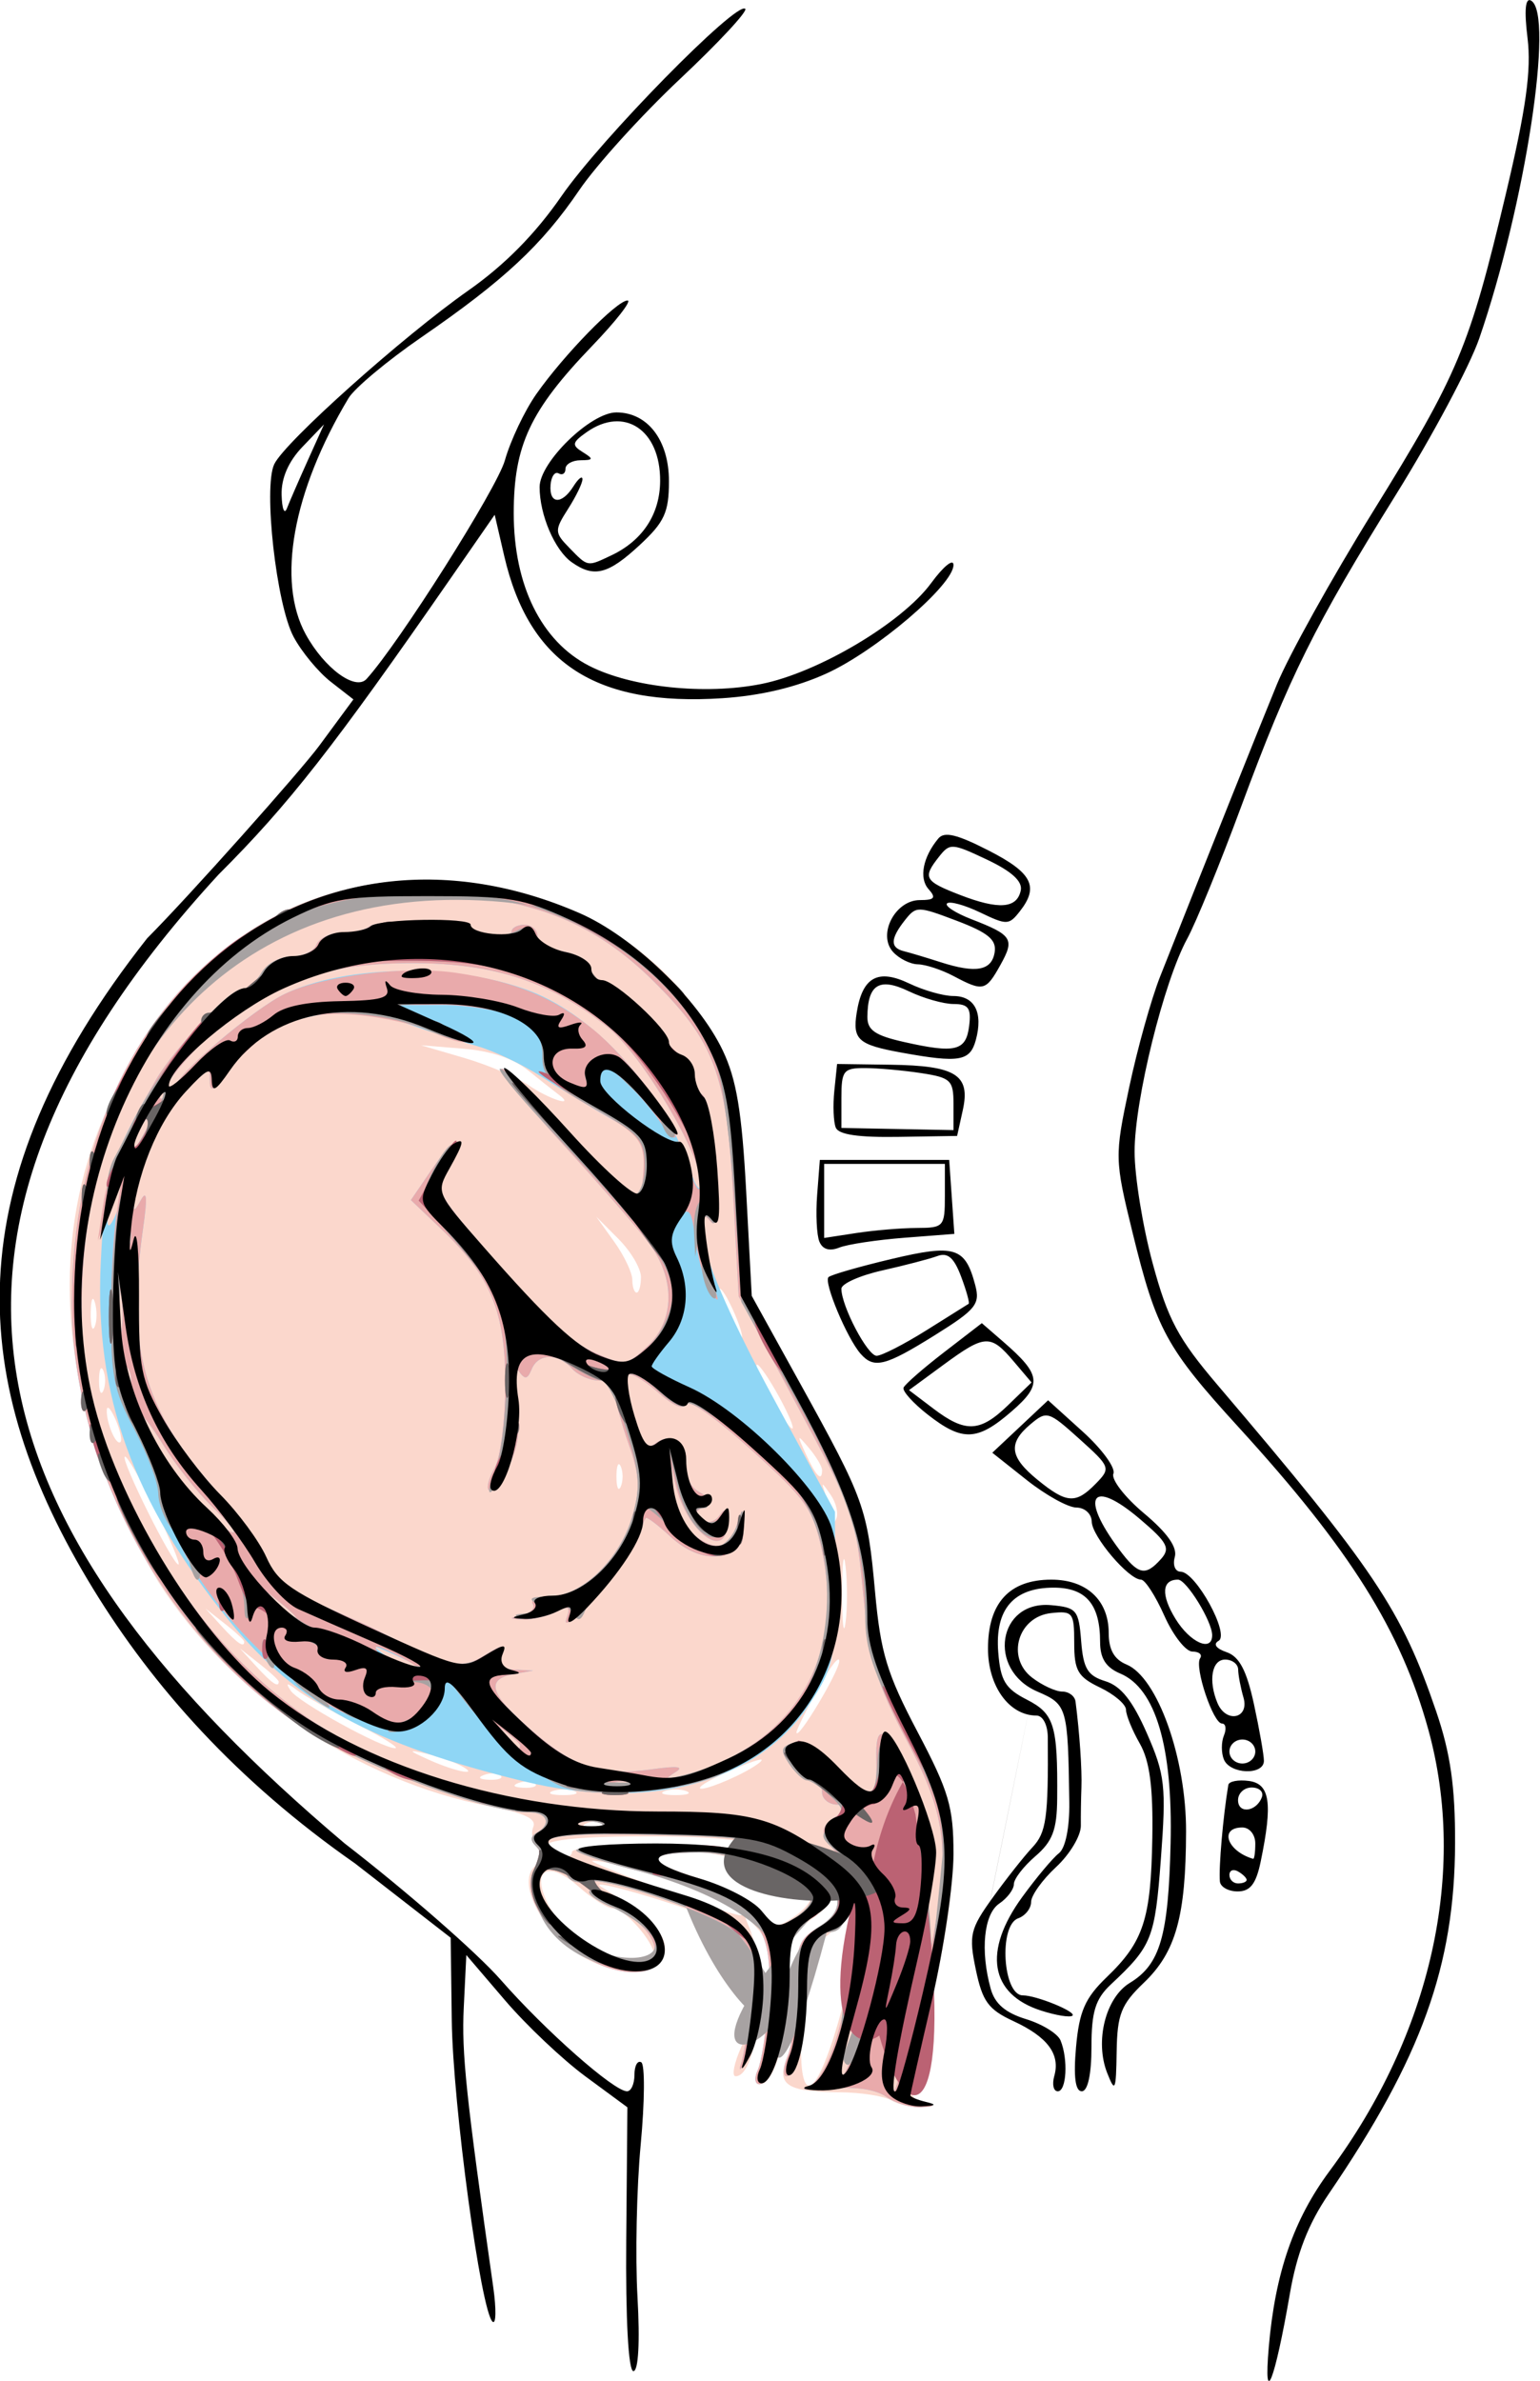
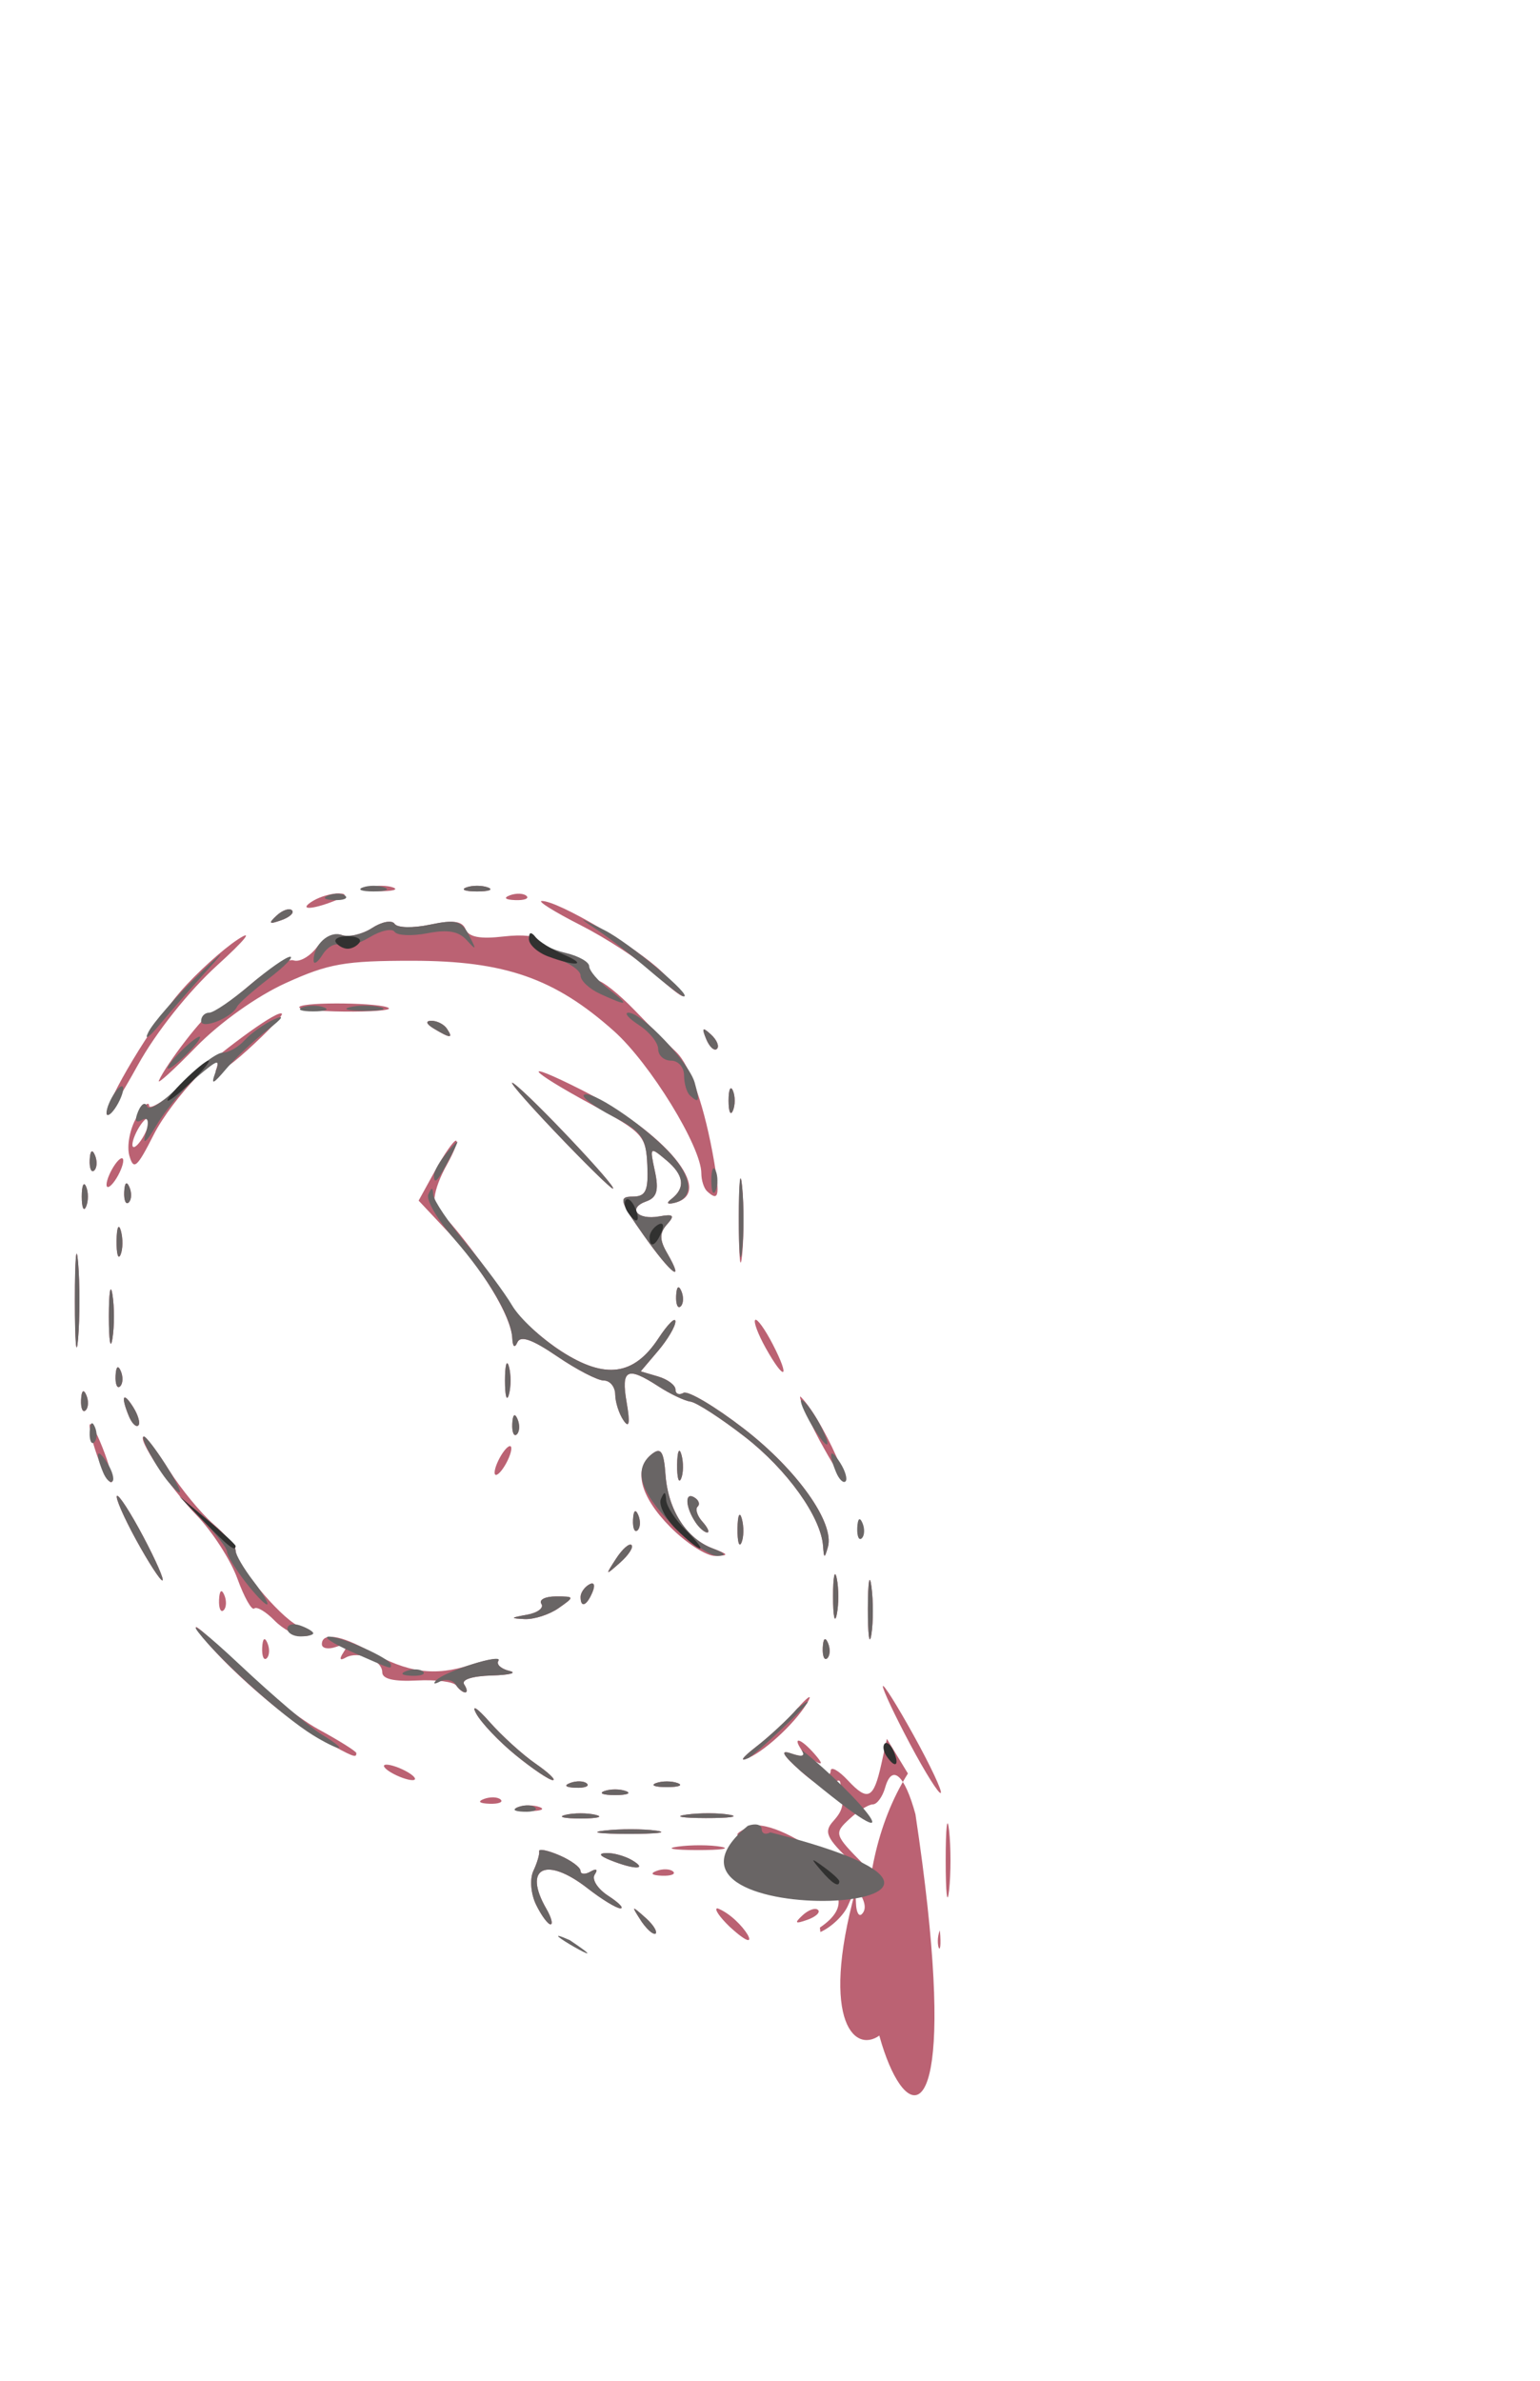
<svg xmlns="http://www.w3.org/2000/svg" version="1.0" viewBox="0 0 304.98 471.46">
  <g transform="translate(-160.43 -173.49)">
    <g transform="matrix(1.213 0 0 1.173 -99.268 -111.51)">
      <g transform="matrix(1.408 0 0 1.35 424.34 648.15)">
-         <path d="m-95.96-54.995-1.403-2.534 1.403 2.534zm49.96 17.5c-0.825-0.533-3.525-0.983-6-1-6.115-0.042-7.353-0.943-6.039-4.398 0.571-1.503 1.039-5.393 1.039-8.644 0-5.202 0.3-6.108 2.5-7.55 3.09-2.024 3.148-3.466 0.25-6.117-4.858-4.442-8.101-5.291-20.2-5.291-10.5 0-14.037 0.831-10.05 2.362 0.825 0.317 1.5 0.14 1.5-0.393 0-0.561 4.23-0.969 10.04-0.969 10.431 0 15.663 1.527 18.998 5.545 1.238 1.492 1.082 1.948-1.317 3.861-2.423 1.932-2.721 2.832-2.721 8.232 0 6.444-1.534 12.362-3.205 12.362-0.587 0-0.688-0.733-0.242-1.75 0.422-0.963 0.954-4.9 1.183-8.75 0.326-5.489 0.058-7.432-1.242-9-1.657-2-1.657-2-0.898 0 2.142 5.644 1.014 18.5-1.622 18.5-0.479 0-0.172-1.675 0.683-3.721 1.984-4.748 1.34-13.076-1.151-14.898-0.966-0.706-5.187-2.406-9.381-3.778-4.194-1.372-6.777-1.956-5.741-1.298 1.036 0.658 3.197 2.268 4.802 3.579 5.835 4.765 0.992 9.329-6.041 5.692-5.313-2.747-9.093-10.253-6.097-12.105 0.729-0.451 0.724-1.039-0.017-1.932-0.586-0.706-0.821-1.921-0.523-2.699 0.401-1.045-0.934-1.725-5.103-2.599-15.376-3.225-29.947-13.884-38.377-28.074-16.531-29.693-14.236-64.276 15.282-84.217 18.204-8.666 41.338-0.745 49.482 16.942 2.07 4.496 2.596 7.582 3.17 18.59l0.688 13.199c6.558 11.962 13.541 23.761 14.348 37.824 0 5.242 0.659 7.495 4.5 15.387 6.154 12.643 6.153 17.651-0.007 44.786-0.341 1.504 0.047 2.318 1.256 2.634 1.47 0.384 1.431 0.474-0.249 0.558-1.1 0.055-2.675-0.336-3.5-0.869zm-6.11-9.818c1.16-4.3 2.057-9.812 1.994-12.25-0.064-2.438-0.334-3.532-0.6-2.432-0.266 1.1-1.519 2.9-2.784 4-1.953 1.698-2.377 3.246-2.805 10.25-0.675 11.022 1.284 11.224 4.196 0.432zm-21.463-8.064c0.68-1.101-3.17-6.117-4.695-6.117-0.617 0-2.388-1.212-3.934-2.693-3.728-3.571-5.725-2-3.335 2.623 2.509 4.851 10.3 8.881 11.964 6.188zm18.239-7.617c-0.511-1.921-9.107-5.5-13.211-5.5-6.055 0-6.123 1.081-0.195 3.087 2.882 0.975 6.14 2.854 7.24 4.174 1.875 2.25 2.139 2.301 4.216 0.82 1.219-0.869 2.096-2.03 1.95-2.58zm-9.141 0.944c-1.841-1.392-14.146-5.505-16.133-5.393-1.052 0.059 15.642 6.709 17.108 6.814 0.55 0.04 0.111-0.6-0.975-1.421zm-14.796-10.048c-0.332-0.332-1.195-0.368-1.917-0.079-0.798 0.319-0.561 0.556 0.604 0.604 1.054 0.043 1.645-0.193 1.312-0.525zm-3.479-4.058c-0.688-0.277-1.812-0.277-2.5 0s-0.125 0.504 1.25 0.504 1.938-0.227 1.25-0.504zm13 0c-0.688-0.277-1.812-0.277-2.5 0s-0.125 0.504 1.25 0.504 1.938-0.227 1.25-0.504zm-17.521-0.942c-0.332-0.332-1.195-0.368-1.917-0.079-0.798 0.319-0.561 0.556 0.604 0.604 1.054 0.043 1.645-0.193 1.312-0.525zm23.32-0.922c1.623-0.839 2.95-1.751 2.95-2.026 0-0.448-5.888 2.258-6.917 3.179-1.011 0.905 1.269 0.242 3.966-1.153zm-27.32-0.078c-0.332-0.332-1.195-0.368-1.917-0.079-0.798 0.319-0.561 0.556 0.604 0.604 1.054 0.043 1.645-0.193 1.312-0.525zm-4.729-1.305c-0.825-0.467-2.625-1.124-4-1.46-2.084-0.509-2.001-0.371 0.5 0.834 3.205 1.544 6.008 2.045 3.5 0.626zm-11.874-5.089c-2.956-1.629-6.08-3.534-6.942-4.232-1.268-1.026-1.422-1.026-0.804 0.001 0.864 1.438 10.587 7.215 12.12 7.202 0.55-0.005-1.418-1.342-4.374-2.971zm55.869-7.921c0.003-0.781-1.118 0.794-2.491 3.5s-2.484 5.144-2.469 5.42c0.063 1.168 4.955-7.63 4.96-8.919zm-64.995 2.575c0-0.19-1.012-1.202-2.25-2.25l-2.25-1.905 1.905 2.25c1.79 2.114 2.595 2.705 2.595 1.905zm-4-5c0-0.19-1.012-1.202-2.25-2.25l-2.25-1.905 1.905 2.25c1.79 2.114 2.595 2.705 2.595 1.905zm69.73-9.383c-0.216-2.075-0.397-0.622-0.402 3.228-0.004 3.85 0.173 5.548 0.394 3.772 0.221-1.775 0.225-4.925 0.008-7zm-80.045-7.204c-1.735-3.812-3.327-6.76-3.537-6.549-0.461 0.461 5.546 13.481 6.22 13.481 0.26 0-0.947-3.119-2.683-6.931zm78.311-1.781c-1.09-1.699-1.118-1.697-0.571 0.044 0.317 1.008 0.611 2.357 0.654 3 0.057 0.843 0.216 0.831 0.571-0.044 0.271-0.667-0.024-2.017-0.654-3zm-24.333-3.538c-0.277-0.688-0.504-0.125-0.504 1.25s0.227 1.938 0.504 1.25c0.277-0.688 0.277-1.812 0-2.5zm23.338 0.441c0-0.445-0.682-1.682-1.516-2.75-1.406-1.8-1.431-1.741-0.339 0.809 1.177 2.752 1.856 3.461 1.856 1.941zm-81.915-6.296c-0.527-1.317-0.987-1.869-1.022-1.227-0.085 1.561 1.08 4.521 1.582 4.02 0.219-0.219-0.033-1.476-0.56-2.793zm76.915-2.895c-1.122-2.2-2.266-4-2.541-4s0.418 1.8 1.541 4 2.266 4 2.541 4-0.418-1.8-1.541-4zm-78.338-3.25c-0.277-0.688-0.504-0.125-0.504 1.25s0.227 1.938 0.504 1.25 0.277-1.812 0-2.5zm72.892-7.849c-0.812-1.871-1.494-2.86-1.515-2.198-0.048 1.479 2.151 6.44 2.639 5.953 0.194-0.194-0.311-1.883-1.123-3.754zm-73.862-0.632c-0.254-0.973-0.478-0.419-0.498 1.231s0.187 2.446 0.461 1.769c0.274-0.677 0.291-2.027 0.037-3zm63.307-3.213c0-1.069-1.166-3.207-2.592-4.75l-2.592-2.806 2.092 3.154c1.15 1.735 2.092 3.872 2.092 4.75s0.225 1.596 0.5 1.596 0.5-0.875 0.5-1.944zm-9.55-22.821c-0.522-0.421-2.121-1.787-3.552-3.035-1.7-1.484-4.299-2.419-7.5-2.7l-4.898-0.429 5 1.581c2.75 0.87 6.125 2.414 7.5 3.433 2.387 1.768 5.511 2.81 3.45 1.15z" fill="#fbd7cc" />
-         <path d="m-46.559-37.931c-1.254-0.927-3.535-1.292-6.441-1.031-2.475 0.222-3.721 0.162-2.768-0.134 2.344-0.729 4.862-9.237 5.296-17.899 0.193-3.85 0.119-5.96-0.166-4.689s-1.27 2.588-2.19 2.927c-2.542 0.936-3.14 2.337-3.157 7.387-0.019 5.81-1.004 10.875-2.116 10.875-0.468 0-0.411-1.154 0.125-2.565 0.536-1.411 0.975-5.225 0.975-8.477 0-5.234 0.293-6.104 2.55-7.583 3.669-2.404 2.811-5.278-2.55-8.531-4.149-2.518-5.454-2.755-16.751-3.038-17.184-0.43-16.483 1.106 3.489 7.634 6.917 2.261 9.276 5.318 9.218 11.945-0.025 2.813-0.707 6.465-1.515 8.115-0.808 1.65-1.192 2.1-0.853 1 0.34-1.1 0.848-4.7 1.13-8 0.419-4.902 0.172-6.399-1.352-8.181-2.024-2.367-15.735-7.498-17.858-6.683-0.718 0.275-1.602 0.02-1.965-0.567-1.147-1.857-3.542-1.159-3.542 1.032 0 4.532 10.482 11.818 13.155 9.145 1.44-1.44-0.966-4.924-4.378-6.337-1.528-0.633-2.778-1.512-2.778-1.953 0-0.441 1.367-0.12 3.037 0.713 6.12 3.053 7.539 9.336 2.106 9.328-6.338-0.009-14.044-8.723-11.424-12.918 0.77-1.233 0.809-2.15 0.122-2.837-0.687-0.687-0.664-1.233 0.072-1.687 1.749-1.081 1.252-2.554-0.861-2.554-4.845 0-18.451-5.379-25.455-10.064-16.237-10.86-27.614-33.047-27.582-53.792 0.06-39.341 28.327-62.742 58.612-48.523 6.189 2.906 13.753 10.723 16.605 17.161 1.606 3.626 2.238 7.724 2.73 17.717l0.641 13 5.637 11c7.454 14.546 7.777 15.517 8.662 26.001 0.646 7.659 1.381 10.273 4.929 17.535 6.158 10.658 3.95 22.018 1.67 33.561-1.375 6.36-2.5 11.719-2.5 11.91s0.787 0.552 1.75 0.804c1.434 0.375 1.378 0.478-0.309 0.573-1.132 0.064-2.932-0.53-4-1.32zm4.008-12.927c3.682-17.03 3.471-21.184-1.607-31.577-3.48-7.122-4.292-9.966-4.981-17.439-1.027-11.133-0.843-10.566-8.32-25.639l-6.209-12.518-0.649-12.799c-0.76-14.992-2.174-19.069-9.236-26.619-6.7-7.163-13.782-10.298-24.447-10.821-10.613-0.521-17.616 1.826-24.846 8.326-10.327 9.285-15.974 22.322-16.869 38.949-0.643 11.946 0.872 19.07 6.593 31 11.801 24.607 31.292 36.5 59.821 36.5 11.169 0 14.678 1.081 21.133 6.513 4.312 3.629 4.693 7.276 1.905 18.246-1.294 5.092-1.952 8.857-1.462 8.366 1.3-1.3 4.724-14.928 4.724-18.804 0-2.384-0.983-4.403-3.5-7.189-4.013-4.442-4.139-4.926-1.75-6.74 1.667-1.265 1.667-1.33 0-1.36-0.963-0.017-1.75-0.707-1.75-1.532s-0.567-1.5-1.26-1.5-1.828-0.91-2.523-2.023c-1.066-1.708-1.004-2.122 0.403-2.662 1.148-0.44 2.718 0.543 5.049 3.163 3.793 4.262 4.77 4.049 4.627-1.009-0.133-4.693 0.903-4.363 3.665 1.167 3.285 6.578 3.515 11.453 1.075 22.864-2.55 11.926-3.527 18.196-2.724 17.467 0.323-0.293 1.735-5.841 3.138-12.33zm-45.949-26.5c-17.606-4.624-26.537-9.855-34.197-20.03-11.234-14.923-15.675-28.256-14.939-44.852 0.478-10.787 1.108-13.033 6.431-22.923 2.125-3.949 8.703-11.333 10.096-11.333 0.571 0 1.52-0.9 2.108-2 0.606-1.132 2.094-2 3.428-2 1.297 0 2.617-0.675 2.933-1.5 0.317-0.825 1.64-1.5 2.94-1.5 1.301 0 2.691-0.327 3.091-0.726 0.937-0.937 11.608-1.126 11.608-0.205 0 0.384 1.125 0.913 2.5 1.176s2.5 0.09 2.5-0.383 0.675-0.861 1.5-0.861 1.5 0.619 1.5 1.375 1.35 1.645 3 1.975c1.76 0.352 3 1.231 3 2.125 0 0.839 0.562 1.53 1.25 1.536 1.494 0.013 7.75 6.26 7.75 7.739 0 0.57 0.675 1.296 1.5 1.612 0.825 0.317 1.5 1.452 1.5 2.524s0.477 2.107 1.06 2.301c0.583 0.194 1.283 4.169 1.555 8.833 0.377 6.459 0.224 8.122-0.641 6.98-0.88-1.162-1.007-0.486-0.565 3 0.343 2.71 3.458 10.25 7.831 18.957l7.261 14.457v9.622c0 8.963-0.207 9.959-3.031 14.543-5.982 9.714-18.528 13.352-32.969 9.559zm12.229 0.258c-0.332-0.332-1.195-0.368-1.917-0.079-0.798 0.319-0.561 0.556 0.604 0.604 1.054 0.043 1.645-0.193 1.312-0.525zm8.861-1.869c10.935-4.569 15.921-14.721 13.394-27.277-1.052-5.229-1.802-6.376-8.269-12.656-4.111-3.992-7.286-6.384-7.524-5.669-0.268 0.805-1.419 0.273-3.292-1.521-1.583-1.517-3.171-2.467-3.528-2.11-0.357 0.357-0.076 2.692 0.623 5.189 1.004 3.586 1.55 4.31 2.594 3.443 1.814-1.505 3.41-0.296 3.41 2.584 0 1.315 0.787 2.855 1.75 3.423 1.421 0.837 1.495 1.2 0.393 1.925-1.044 0.687-1.076 1.067-0.138 1.646 0.68 0.42 1.604 0.144 2.091-0.625 0.648-1.023 0.877-0.798 0.888 0.872 0.034 4.975-4.697 1.211-5.969-4.75l-0.961-4.5 0.409 4.49c0.282 3.091 1.099 5.048 2.624 6.283 2.717 2.2 4.134 1.825 5.08-1.347 0.651-2.183 0.704-2.126 0.528 0.574-0.274 4.195-4.571 4.716-8.283 1.004-1.444-1.444-2.725-2.485-2.846-2.315-0.122 0.171-0.772 1.661-1.446 3.311-1.36 3.331-8.672 12.039-7.748 9.227 0.488-1.484 0.271-1.607-1.329-0.75-1.052 0.563-2.729 0.971-3.728 0.907-1.688-0.108-1.692-0.148-0.053-0.576 0.969-0.253 1.505-0.876 1.191-1.384-0.314-0.508 0.615-0.924 2.065-0.924 3.593 0 8.053-4.694 9.474-9.97 0.943-3.504 0.867-5.165-0.419-9.096-0.865-2.645-1.573-5.513-1.573-6.372 0-0.861-0.842-1.562-1.878-1.562-1.033 0-2.438-0.675-3.122-1.5-1.623-1.956-3.904-1.915-4.67 0.084-0.491 1.28-0.777 1.328-1.492 0.25-0.533-0.804-0.634 0.688-0.253 3.757 0.469 3.784 0.2 5.926-1.05 8.343-0.925 1.788-1.91 3.023-2.189 2.744-0.279-0.279 0.033-1.517 0.694-2.752 0.661-1.234 1.215-5.886 1.231-10.336 0.034-9.175-1.67-13.629-7.506-19.624l-3.44-3.533 2.411-3.81c2.732-4.316 4.062-4.39 1.837-0.102-1.587 3.059-2.248 1.959 10.876 18.114 1.401 1.724 4.178 3.909 6.171 4.855 3.58 1.699 3.654 1.69 6.102-0.758 3.221-3.221 3.297-8.463 0.188-12.937-1.259-1.812-5.821-7.457-10.137-12.545s-7.419-9.25-6.896-9.25 3.954 3.6 7.623 8c6.122 7.34 8.366 9.236 8.581 7.25 0.656-6.052 0.477-6.503-3.543-8.964-2.221-1.36-5.84-3.728-8.041-5.264-2.202-1.535-5.577-3.266-7.5-3.846-1.923-0.58-5.297-1.737-7.497-2.571-8.836-3.35-17.012-1.181-21.407 5.68-1.577 2.462-2.064 2.769-2.076 1.311-0.016-1.842-0.083-1.845-2.017-0.095-1.1 0.995-2 1.352-2 0.792 0-1.442 9.094-9.772 12.709-11.642 7.132-3.688 20.112-3.841 28.5-0.336 7.595 3.173 15.38 12.5 18.34 21.972 0.759 2.43 1.345 3.318 1.384 2.098 0.111-3.509-6.744-16.012-10.668-19.457-6.505-5.711-13.255-8.127-22.703-8.127-9.469 0-15.148 1.965-21.982 7.605-3.827 3.159-9.381 10.826-6.594 9.104 0.701-0.433 1.079-0.387 0.841 0.102-2.594 5.333-3.979 9.029-4.382 11.692-0.4 2.646-0.308 2.852 0.532 1.197 0.733-1.445 0.814-0.473 0.291 3.5-1.932 14.676-0.038 22.294 7.993 32.154 2.465 3.026 5.256 7.135 6.203 9.13 1.246 2.625 3.009 4.213 6.378 5.744 2.561 1.164 5.557 2.619 6.657 3.234 8.248 4.61 9.537 4.945 12.235 3.177 2.329-1.526 2.515-1.532 1.951-0.062-0.453 1.181-0.017 1.662 1.595 1.761l2.219 0.136-2.25 0.433c-3.348 0.645-2.756 2.573 2.191 7.133 5.081 4.684 7.926 5.663 13.856 4.767 2.957-0.446 3.758-0.338 2.703 0.364-2.195 1.462-0.455 1.246 3.591-0.444zm-21.591-2.904c0-0.208-0.787-0.995-1.75-1.75-1.586-1.244-1.621-1.208-0.378 0.378 1.306 1.666 2.128 2.196 2.128 1.372zm-12.083-9.987c-0.229-0.201-1.542-0.9-2.917-1.555-2.357-1.123-2.389-1.102-0.559 0.365 1.593 1.276 4.848 2.391 3.475 1.191zm-13.917-5.981c0-0.19-1.012-1.202-2.25-2.25l-2.25-1.905 1.905 2.25c1.79 2.114 2.595 2.705 2.595 1.905zm-9.735-13.905c-1.72-1.788-4.278-5.275-5.684-7.75s-2.562-4.026-2.569-3.446c-0.027 2.364 8.941 14.446 10.723 14.446 0.361 0-0.75-1.462-2.47-3.25zm-9.582-16.938c-0.319-0.798-0.556-0.561-0.604 0.604-0.043 1.054 0.193 1.645 0.525 1.312 0.332-0.332 0.368-1.195 0.079-1.917zm-0.966-9.549c-0.23-1.52-0.424-0.514-0.432 2.236-0.007 2.75 0.181 3.994 0.418 2.764s0.244-3.48 0.014-5zm0.945-8.514c-0.277-0.688-0.504-0.125-0.504 1.25s0.227 1.938 0.504 1.25 0.277-1.812 0-2.5zm-0.803-4.75c0-0.945-0.318-0.761-0.859 0.5-0.473 1.1-0.859 2.675-0.859 3.5 0 0.945 0.318 0.761 0.859-0.5 0.473-1.1 0.859-2.675 0.859-3.5zm3.06-8c1.123-2.357 1.102-2.389-0.365-0.559-0.855 1.068-1.555 2.38-1.555 2.917 0 1.27 0.462 0.703 1.92-2.358zm52.33 87.338c-0.688-0.277-1.812-0.277-2.5 0s-0.125 0.504 1.25 0.504 1.938-0.227 1.25-0.504zm18.29 30.912c0.415-0.963 0.965-4.567 1.224-8.01 0.814-10.831-1.284-13.224-14.764-16.836-3.575-0.958-6.928-2.116-7.45-2.573s3.498-0.831 8.934-0.831c10.199 0 16.444 1.798 19.647 5.658 1.094 1.318 0.876 1.861-1.419 3.533-2.386 1.738-2.712 2.642-2.712 7.526 0 6.084-1.77 13.283-3.265 13.283-0.524 0-0.611-0.783-0.195-1.75zm6.17-21.639c-0.771-2.348-8.219-5.578-12.9-5.594-6.57-0.023-6.682 1.343-0.275 3.363 3.024 0.953 6.222 2.747 7.194 4.035 1.621 2.148 1.918 2.208 4.048 0.813 1.264-0.828 2.134-2.006 1.934-2.617zm20.791-55.483z" fill="#8fd6f5" />
-         <path d="m-46.559-37.931c-1.254-0.927-3.535-1.292-6.441-1.031-2.475 0.222-3.721 0.162-2.768-0.134 2.344-0.729 4.862-9.237 5.296-17.899 0.193-3.85 0.119-5.96-0.166-4.689s-1.27 2.588-2.19 2.927c-2.542 0.936-3.14 2.337-3.157 7.387-0.019 5.81-1.004 10.875-2.116 10.875-0.468 0-0.411-1.154 0.125-2.565 0.536-1.411 0.975-5.225 0.975-8.477 0-5.234 0.293-6.104 2.55-7.583 3.669-2.404 2.811-5.278-2.55-8.531-4.149-2.518-5.454-2.755-16.751-3.038-17.184-0.43-16.483 1.106 3.489 7.634 6.917 2.261 9.276 5.318 9.218 11.945-0.025 2.813-0.707 6.465-1.515 8.115-0.808 1.65-1.192 2.1-0.853 1 0.34-1.1 0.848-4.7 1.13-8 0.419-4.902 0.172-6.399-1.352-8.181-2.024-2.367-15.735-7.498-17.858-6.683-0.718 0.275-1.602 0.02-1.965-0.567-1.147-1.857-3.542-1.159-3.542 1.032 0 4.532 10.482 11.818 13.155 9.145 1.44-1.44-0.966-4.924-4.378-6.337-1.528-0.633-2.778-1.512-2.778-1.953 0-0.441 1.367-0.12 3.037 0.713 6.12 3.053 7.539 9.336 2.106 9.328-6.338-0.009-14.044-8.723-11.424-12.918 0.77-1.233 0.809-2.15 0.122-2.837-0.687-0.687-0.664-1.233 0.072-1.687 1.749-1.081 1.252-2.554-0.861-2.554-4.845 0-18.451-5.379-25.455-10.064-16.237-10.86-27.614-33.047-27.582-53.792 0.06-39.341 28.327-62.742 58.612-48.523 6.189 2.906 13.753 10.723 16.605 17.161 1.606 3.626 2.238 7.724 2.73 17.717l0.641 13 5.637 11c7.454 14.546 7.777 15.517 8.662 26.001 0.646 7.659 1.381 10.273 4.929 17.535 3.635 7.44 4.17 9.398 4.17 15.266 0 3.703-1.125 11.935-2.5 18.295s-2.5 11.719-2.5 11.91 0.787 0.552 1.75 0.804c1.434 0.375 1.378 0.478-0.309 0.573-1.132 0.064-2.932-0.53-4-1.32zm4.008-12.927c3.682-17.03 3.471-21.184-1.607-31.577-3.48-7.122-4.292-9.966-4.981-17.439-1.027-11.133-0.843-10.566-8.32-25.639l-6.209-12.518-0.649-12.799c-0.76-14.992-2.174-19.069-9.236-26.619-6.7-7.163-13.782-10.298-24.447-10.821-10.613-0.521-17.616 1.826-24.846 8.326-10.327 9.285-15.974 22.322-16.869 38.949-0.643 11.946 0.872 19.07 6.593 31 11.801 24.607 31.292 36.5 59.821 36.5 11.169 0 14.678 1.081 21.133 6.513 4.312 3.629 4.693 7.276 1.905 18.246-1.294 5.092-1.952 8.857-1.462 8.366 1.3-1.3 4.724-14.928 4.724-18.804 0-2.384-0.983-4.403-3.5-7.189-4.013-4.442-4.139-4.926-1.75-6.74 1.667-1.265 1.667-1.33 0-1.36-0.963-0.017-1.75-0.707-1.75-1.532s-0.567-1.5-1.26-1.5-1.828-0.91-2.523-2.023c-1.066-1.708-1.004-2.122 0.403-2.662 1.148-0.44 2.718 0.543 5.049 3.163 3.793 4.262 4.77 4.049 4.627-1.009-0.133-4.693 0.903-4.363 3.665 1.167 3.285 6.578 3.515 11.453 1.075 22.864-2.55 11.926-3.527 18.196-2.724 17.467 0.323-0.293 1.735-5.841 3.138-12.33zm-41.067-25.667c-2.966-0.913-8.915-6.573-12.58-11.97-1.678-2.471-1.698-2.474-1.75-0.273-0.029 1.225-1.163 2.955-2.521 3.845-2.289 1.5-2.817 1.485-7.25-0.208-6.494-2.48-15.862-12.037-20.031-20.436-1.788-3.601-3.25-7.376-3.25-8.39s-1.219-4.362-2.709-7.44c-2.236-4.618-2.716-6.995-2.75-13.596-0.022-4.4 0.253-10.25 0.611-13l0.652-5-2.781 8 0.611-4.452c0.576-4.197 2.219-8.387 6.162-15.715 2.125-3.949 8.703-11.333 10.096-11.333 0.571 0 1.52-0.9 2.108-2 0.606-1.132 2.094-2 3.428-2 1.297 0 2.617-0.675 2.933-1.5 0.317-0.825 1.64-1.5 2.94-1.5 1.301 0 2.691-0.327 3.091-0.726 0.937-0.937 11.608-1.126 11.608-0.205 0 0.384 1.125 0.913 2.5 1.176s2.5 0.09 2.5-0.383 0.675-0.861 1.5-0.861 1.5 0.619 1.5 1.375 1.35 1.645 3 1.975c1.76 0.352 3 1.231 3 2.125 0 0.839 0.562 1.53 1.25 1.536 1.494 0.013 7.75 6.26 7.75 7.739 0 0.57 0.675 1.296 1.5 1.612 0.825 0.317 1.5 1.452 1.5 2.524s0.477 2.107 1.06 2.301c0.583 0.194 1.283 4.169 1.555 8.833 0.377 6.459 0.224 8.122-0.641 6.98-0.882-1.166-1.006-0.572-0.557 2.663 0.318 2.289 0.847 4.989 1.175 6 0.495 1.526 0.414 1.583-0.482 0.337-0.593-0.825-1.364-3.605-1.714-6.178-0.624-4.592-0.671-4.644-2.595-2.852-1.837 1.712-1.861 2.015-0.381 4.878 2.071 4.005 1.987 5.97-0.425 9.926-1.098 1.801-1.996 3.482-1.996 3.737s1.528 1.101 3.394 1.881c1.867 0.78 6.293 4.274 9.835 7.763 5.08 5.005 6.686 7.336 7.606 11.038 1.554 6.26 1.469 10.423-0.34 16.514-1.653 5.567-7.145 11.413-13.031 13.872-4.446 1.857-13.237 2.573-17.081 1.391zm7.346-0.575c-0.332-0.332-1.195-0.368-1.917-0.079-0.798 0.319-0.561 0.556 0.604 0.604 1.054 0.043 1.645-0.193 1.312-0.525zm8.861-1.869c10.935-4.569 15.921-14.721 13.394-27.277-1.052-5.229-1.802-6.376-8.269-12.656-4.111-3.992-7.286-6.384-7.524-5.669-0.268 0.805-1.419 0.273-3.292-1.521-1.583-1.517-3.171-2.467-3.528-2.11-0.357 0.357-0.076 2.692 0.623 5.189 1.004 3.586 1.55 4.31 2.594 3.443 1.814-1.505 3.41-0.296 3.41 2.584 0 1.315 0.787 2.855 1.75 3.423 1.421 0.837 1.495 1.2 0.393 1.925-1.044 0.687-1.076 1.067-0.138 1.646 0.68 0.42 1.604 0.144 2.091-0.625 0.648-1.023 0.877-0.798 0.888 0.872 0.034 4.975-4.697 1.211-5.969-4.75l-0.961-4.5 0.409 4.49c0.282 3.091 1.099 5.048 2.624 6.283 2.717 2.2 4.134 1.825 5.08-1.347 0.651-2.183 0.704-2.126 0.528 0.574-0.274 4.195-4.571 4.716-8.283 1.004-1.444-1.444-2.725-2.485-2.846-2.315-0.122 0.171-0.772 1.661-1.446 3.311-1.36 3.331-8.672 12.039-7.748 9.227 0.488-1.484 0.271-1.607-1.329-0.75-1.052 0.563-2.729 0.971-3.728 0.907-1.688-0.108-1.692-0.148-0.053-0.576 0.969-0.253 1.505-0.876 1.191-1.384-0.314-0.508 0.615-0.924 2.065-0.924 3.593 0 8.053-4.694 9.474-9.97 0.943-3.504 0.867-5.165-0.419-9.096-0.865-2.645-1.573-5.513-1.573-6.372 0-0.861-0.842-1.562-1.878-1.562-1.033 0-2.438-0.675-3.122-1.5-1.623-1.956-3.904-1.915-4.67 0.084-0.491 1.28-0.777 1.328-1.492 0.25-0.533-0.804-0.634 0.688-0.253 3.757 0.469 3.784 0.2 5.926-1.05 8.343-0.925 1.788-1.91 3.023-2.189 2.744-0.279-0.279 0.033-1.517 0.694-2.752 0.661-1.234 1.215-5.886 1.231-10.336 0.034-9.175-1.67-13.629-7.506-19.624l-3.44-3.533 2.411-3.81c2.732-4.316 4.062-4.39 1.837-0.102-1.587 3.059-2.248 1.959 10.876 18.114 1.401 1.724 4.178 3.909 6.171 4.855 3.58 1.699 3.654 1.69 6.102-0.758 3.221-3.221 3.297-8.463 0.188-12.937-1.259-1.812-5.821-7.457-10.137-12.545s-7.419-9.25-6.896-9.25 3.954 3.6 7.623 8c6.338 7.599 8.374 9.257 8.6 7 0.593-5.932 0.351-6.364-5.65-10.059-5.288-3.256-5.934-4.006-5.809-6.74 0.117-2.558-0.414-3.34-3.151-4.638-1.81-0.859-5.699-1.552-8.641-1.54l-5.349 0.022 4.399 1.996c2.419 1.098 4.149 2.246 3.843 2.552s-2.021-0.202-3.811-1.127c-1.79-0.926-5.846-1.918-9.012-2.205-6.709-0.608-11.342 1.587-14.825 7.025-1.577 2.462-2.064 2.769-2.076 1.311-0.016-1.842-0.083-1.845-2.017-0.095-1.1 0.995-2 1.352-2 0.792 0-1.442 9.094-9.772 12.709-11.642 4.431-2.292 14.031-3.566 19.86-2.636 6.869 1.095 11.34 3.092 15.928 7.111 3.835 3.36 9.505 11.312 9.498 13.321-0.002 0.58-0.842-0.296-1.867-1.946-1.025-1.65-3.048-4.091-4.496-5.424l-2.633-2.424v2.639c0 1.726 0.778 3.04 2.25 3.799 1.238 0.638 3.263 2.082 4.5 3.209 1.238 1.127 2.297 1.633 2.355 1.125 0.058-0.508 0.698 0.876 1.423 3.076 0.827 2.509 1.347 3.211 1.395 1.884 0.127-3.495-6.725-16.003-10.658-19.457-6.505-5.711-13.255-8.127-22.703-8.127-9.469 0-15.148 1.965-21.982 7.605-3.827 3.159-9.381 10.826-6.594 9.104 0.701-0.433 1.079-0.387 0.841 0.102-2.594 5.333-3.979 9.029-4.382 11.692-0.4 2.646-0.308 2.852 0.532 1.197 0.733-1.445 0.814-0.473 0.291 3.5-1.932 14.676-0.038 22.294 7.993 32.154 2.465 3.026 5.256 7.135 6.203 9.13 1.246 2.625 3.009 4.213 6.378 5.744 2.561 1.164 5.557 2.619 6.657 3.234 8.248 4.61 9.537 4.945 12.235 3.177 2.329-1.526 2.515-1.532 1.951-0.062-0.453 1.181-0.017 1.662 1.595 1.761l2.219 0.136-2.25 0.433c-3.348 0.645-2.756 2.573 2.191 7.133 5.081 4.684 7.926 5.663 13.856 4.767 2.957-0.446 3.758-0.338 2.703 0.364-2.195 1.462-0.455 1.246 3.591-0.444zm-21.591-2.904c0-0.208-0.787-0.995-1.75-1.75-1.586-1.244-1.621-1.208-0.378 0.378 1.306 1.666 2.128 2.196 2.128 1.372zm-13.42-9.997c2.426 0.876 1.651 0.026-1.451-1.59-1.906-0.993-2.217-0.986-1.586 0.034 0.568 0.92 0.287 1.079-1.021 0.577-1.548-0.594-1.619-0.469-0.502 0.877 0.868 1.046 1.526 1.209 1.971 0.489 0.369-0.597 1.529-0.771 2.588-0.388zm-12.58-5.971c0-0.19-1.012-1.202-2.25-2.25l-2.25-1.905 1.905 2.25c1.79 2.114 2.595 2.705 2.595 1.905zm-9.735-13.905c-1.72-1.788-4.278-5.275-5.684-7.75s-2.562-4.026-2.569-3.446c-0.027 2.364 8.941 14.446 10.723 14.446 0.361 0-0.75-1.462-2.47-3.25zm-9.582-16.938c-0.319-0.798-0.556-0.561-0.604 0.604-0.043 1.054 0.193 1.645 0.525 1.312 0.332-0.332 0.368-1.195 0.079-1.917zm-0.966-9.549c-0.23-1.52-0.424-0.514-0.432 2.236-0.007 2.75 0.181 3.994 0.418 2.764s0.244-3.48 0.014-5zm0.945-8.514c-0.277-0.688-0.504-0.125-0.504 1.25s0.227 1.938 0.504 1.25 0.277-1.812 0-2.5zm2.257-12.75c1.123-2.357 1.102-2.389-0.365-0.559-0.855 1.068-1.555 2.38-1.555 2.917 0 1.27 0.462 0.703 1.92-2.358zm52.33 87.338c-0.688-0.277-1.812-0.277-2.5 0s-0.125 0.504 1.25 0.504 1.938-0.227 1.25-0.504zm18.29 30.912c0.415-0.963 0.965-4.567 1.224-8.01 0.814-10.831-1.284-13.224-14.764-16.836-3.575-0.958-6.928-2.116-7.45-2.573s3.498-0.831 8.934-0.831c10.199 0 16.444 1.798 19.647 5.658 1.094 1.318 0.876 1.861-1.419 3.533-2.386 1.738-2.712 2.642-2.712 7.526 0 6.084-1.77 13.283-3.265 13.283-0.524 0-0.611-0.783-0.195-1.75zm6.17-21.639c-0.771-2.348-8.219-5.578-12.9-5.594-6.57-0.023-6.682 1.343-0.275 3.363 3.024 0.953 6.222 2.747 7.194 4.035 1.621 2.148 1.918 2.208 4.048 0.813 1.264-0.828 2.134-2.006 1.934-2.617z" fill="#e9aaab" />
-         <path d="m-43.949-75.995c-1.258-2.977-1.276-2.983-2.312-0.75-0.574 1.238-1.425 2.25-1.891 2.25-0.466 0-1.675 0.828-2.688 1.84-1.787 1.787-1.74 1.95 1.626 5.622 3.381 3.69 3.454 3.944 2.955 10.41-8.599 19.62-7.113 25.357-4.002-0.334 0.42-5.208 0.768-6.402 1.383-4.739-6 19.518-1.445 31.162 1.871 2.885 0.01-3.637-1.525-6.632-4.824-9.411-2.443-2.058-2.52-2.35-1.013-3.857 1.507-1.507 1.487-1.773-0.263-3.523-1.041-1.041-2.235-1.893-2.652-1.893s-1.328-0.91-2.023-2.023c-1.045-1.673-1.011-2.12 0.197-2.583 0.871-0.334 2.912 0.935 5.062 3.15 3.961 4.078 4.755 3.995 4.915-0.517 0.147-4.124 1.159-3.799 3.814 1.223-1.086 27.003-0.581 59.094 3.793 9.815 0-4.989-0.713-7.392-4.5-15.174-3.596-7.388-4.5-10.306-4.5-14.519 0-8.8-1.968-15.326-8.302-27.532l-6.051-11.66-0.805-12.768c-0.443-7.022-1.328-14.375-1.968-16.34-2.872-8.819-10.644-16.342-20.827-20.16-7.865-2.949-21.419-2.455-28.548 1.041-14.478 7.1-24.435 26.785-24.483 48.402-0.028 12.823 4.345 25.925 12.818 38.402 5.474 8.061 11.952 13.549 21.611 18.309 10.053 4.954 19.127 6.894 32.363 6.916 6.534 0.011 10.085 0.379 9.698 1.006-0.355 0.574 0.063 0.73 0.996 0.372 0.98-0.376 3.728 0.844 7.042 3.127 4.816 3.317 5.363 4.043 4.806 6.378-0.847 3.553-1.242 4.135-2.804 4.135-8.087 32.984-7.817 4.52-0.998-0.625 3.669-2.404 2.811-5.278-2.55-8.531-4.149-2.518-5.454-2.755-16.751-3.038-17.184-0.43-16.483 1.106 3.489 7.634 7.045 20.489 18.235 21.008 6.628 4.878-2.024-2.367-15.735-7.498-17.858-6.683-0.718 0.275-1.602 0.02-1.965-0.567-1.147-1.857-3.542-1.159-3.542 1.032 3.303 12.84 22.51 10.479 8.778 2.808-1.528-0.633-2.778-1.512-2.778-1.953 0-0.441 1.367-0.12 3.037 0.713 16.845 12.378-11.605 12.256-9.318-3.59 0.77-1.233 0.809-2.15 0.122-2.837-0.687-0.687-0.664-1.233 0.072-1.687 1.749-1.081 1.252-2.554-0.861-2.554-4.845 0-18.451-5.379-25.455-10.064-45.323-32.542-31.831-117.18 31.03-102.31 6.189 2.906 13.753 10.723 16.605 17.161 1.606 3.626 2.238 7.724 2.73 17.717l0.641 13 5.637 11c7.454 14.546 7.777 15.517 8.662 26.001 0.646 7.659 1.381 10.273 4.929 17.535 3.635 7.44 4.17 9.398 4.17 15.266-9.657 55.353 2.754 21.671-4.949-7.802zm-35.801 3.838c-0.688-0.277-1.812-0.277-2.5 0s-0.125 0.504 1.25 0.504 1.938-0.227 1.25-0.504zm25.75-6.715c0-0.208-0.685-0.946-1.523-1.641-1.273-1.057-1.42-0.995-0.893 0.378 0.538 1.402 2.416 2.384 2.416 1.264zm19.539 16.163c13.443-71.52-7.699 41.279 0 0zm-40.539-3.382c-3.575-0.958-6.928-2.116-7.45-2.573s3.498-0.831 8.934-0.831c10.199 0 16.444 1.798 19.647 5.658 1.094 1.318 0.876 1.861-1.419 3.533-27.221 32.67 20.68 6.695-19.712-5.788zm19.709 3.207c-0.771-2.348-8.219-5.578-12.9-5.594-6.57-0.023-6.682 1.343-0.275 3.363 3.024 0.953 6.222 2.747 7.194 4.035 1.621 2.148 1.918 2.208 4.048 0.813 1.264-0.828 2.134-2.006 1.934-2.617zm-28.326-13.64c-2.966-0.913-8.915-6.573-12.58-11.97-1.659-2.444-1.699-2.451-1.75-0.307-0.056 2.334-3.486 5.333-6.025 5.268-0.84-0.022-0.031-0.689 1.799-1.484 4.168-1.81 4.089-5.081-0.116-4.789-1.778 0.124-2.711-0.306-2.711-1.25 0-1.294-1.2-1.875-3.231-1.563-1.207 0.185-8.541-3.896-9.862-5.488-0.988-1.191-1.392-1.227-2.053-0.185-0.58 0.915-0.827 0.67-0.838-0.831-0.025-3.469-2.637-8.668-5.933-11.809-2.397-2.285-3.082-2.562-3.082-1.25 0 0.928 0.45 1.687 1 1.687s1 0.761 1 1.691c0 1.475-0.188 1.443-1.468-0.25-0.807-1.068-1.482-3.023-1.5-4.345-0.017-1.322-1.269-4.922-2.782-8-2.468-5.022-2.742-6.623-2.672-15.596 0.043-5.5 0.593-11.775 1.223-13.944 0.63-2.169 0.958-4.131 0.729-4.36s-0.851 1.096-1.383 2.944c-0.732 2.544-0.989 2.81-1.057 1.096-0.05-1.245 0.311-3.045 0.802-4s1.394-2.861 2.006-4.236c3.035-6.813 10.814-17 12.981-17 0.578 0 1.532-0.9 2.12-2 0.632-1.18 2.094-2 3.567-2 1.373 0 2.763-0.694 3.088-1.542s1.324-1.431 2.219-1.295c0.895 0.136 2.527-0.201 3.627-0.747 2.401-1.194 10.448-1.054 11.356 0.197 0.783 1.08 4.181 1.101 5.902 0.037 0.757-0.468 1.485-0.179 1.832 0.726 0.317 0.826 1.889 1.79 3.493 2.143s2.917 1.28 2.917 2.061c0 0.781 0.362 1.421 0.805 1.421 1.216 0 8.195 6.624 8.195 7.778 0 0.554 0.675 1.267 1.5 1.584 0.825 0.317 1.5 1.4 1.5 2.407 0 1.007 0.467 2.298 1.037 2.868s1.275 4.598 1.565 8.95c0.356 5.333 0.208 7.449-0.454 6.489-0.762-1.106-1.079-0.77-1.415 1.5l-0.433 2.924-0.15-3.191c-0.082-1.755 0.263-3.446 0.767-3.758 2.563-1.584-3.944-15.301-10.083-21.253-6.802-6.595-12.619-8.787-23.334-8.793-7.816-0.004-9.742 0.359-14.642 2.765-5.508 2.705-13.858 10.477-13.858 12.898 0 0.754 0.473 0.615 1.25-0.369 0.688-0.87 3.05-2.752 5.25-4.181s4.907-3.263 6.016-4.075c1.397-1.024 5.386-1.593 13-1.853 6.041-0.207 8.746-0.195 6.01 0.027l-4.974 0.402 4.373 1.958c2.405 1.077 4.148 2.183 3.873 2.458s-2.479-0.398-4.899-1.496c-4.823-2.188-12.787-2.657-16.215-0.955-1.201 0.597-3.692 2.734-5.534 4.75-1.843 2.016-3.017 3.044-2.611 2.285 1.818-3.394-2.299-0.114-5.161 4.112-3.685 5.441-5.819 14.843-5.854 25.788-0.021 6.463 0.425 8.432 3.166 14 1.754 3.563 4.792 8.351 6.75 10.638 1.958 2.287 3.56 4.569 3.56 5.07 0 2.448 7.138 8.996 11.1 10.183 2.34 0.701 5.294 1.956 6.564 2.788 2.348 1.538 7.96 1.439 11.75-0.208 1.361-0.591 1.705-0.494 1.191 0.338-0.443 0.717-0.023 1.225 1.086 1.312 0.995 0.078 0.145 0.416-1.889 0.75l-3.698 0.608 3.434 4.717c4.615 6.339 8.402 8.219 16.211 8.047 6.936-0.153 14.839-3.652 18.361-8.131 5.261-6.689 6.016-20.072 1.549-27.473-2.557-4.237-12.976-13.207-13.504-11.625-0.191 0.574-1.491-0.099-2.888-1.495-4.274-4.274-5.507-2.61-3.066 4.139 1.233 3.41 2.207 4.088 3.309 2.305 1.071-1.733 2.49-0.009 2.49 3.026 0 1.699 0.722 3.312 1.75 3.911 1.08 0.629 1.249 1.031 0.441 1.05-0.72 0.017-1.012 0.511-0.649 1.099 0.363 0.588 1.29 0.827 2.059 0.531 1.504-0.577 1.96 0.936 0.546 1.809-1.675 1.035-4.014-1.983-4.966-6.409l-0.968-4.5-0.107 3.615c-0.122 4.128 3.193 9.166 5.712 8.681 0.876-0.169 1.926-1.429 2.333-2.801 0.688-2.318 0.726-2.282 0.544 0.505-0.284 4.337-3.86 4.606-7.628 0.574-1.579-1.69-3.084-3.074-3.345-3.074-0.261 0-0.746 1.361-1.079 3.026-0.333 1.664-1.674 4.094-2.98 5.4-1.306 1.306-2.689 3.194-3.074 4.196-0.572 1.492-0.857 1.567-1.569 0.414-0.708-1.145-1.155-1.171-2.398-0.139-0.841 0.698-2.337 1.058-3.326 0.802-1.286-0.334-1.087-0.504 0.702-0.598 1.997-0.105 2.198-0.326 1-1.101-1.163-0.752-0.866-0.973 1.327-0.985 3.802-0.021 8.211-4.584 9.672-10.011 0.972-3.61 0.865-5.345-0.656-10.658-1-3.49-2.318-6.346-2.93-6.346-0.612 0-2.949-1.33-5.193-2.956l-4.08-2.956-0.631 2.872c-0.347 1.58-0.342 4.412 0.011 6.294 0.406 2.166 0.08 4.767-0.888 7.084-1.764 4.221-3.123 5.043-1.507 0.912 0.591-1.512 1.162-6.35 1.268-10.75 0.216-8.964-0.653-11.476-6.404-18.5-3.514-4.292-3.623-4.647-2.365-7.673 0.726-1.745 1.766-3.45 2.312-3.787 0.546-0.337 0.304 1.035-0.538 3.05-1.501 3.592-1.471 3.737 1.507 7.442 1.67 2.079 3.787 5.351 4.703 7.273 0.916 1.922 3.86 5.167 6.541 7.211 4.5 3.432 5.099 3.624 7.793 2.509 1.674-0.693 3.615-2.678 4.553-4.655 2.755-5.806 1.511-8.121-13.756-25.62-3.239-3.712-5.515-6.75-5.056-6.75 0.458 0 3.912 3.623 7.676 8.05 3.763 4.428 7.36 7.877 7.992 7.666 0.633-0.211 1.12-1.921 1.083-3.8-0.06-3.071-0.665-3.781-6-7.038-5.088-3.106-5.923-4.032-5.864-6.5 0.038-1.583-0.637-3.465-1.5-4.183-1.334-1.109-1.24-1.146 0.625-0.245 2.513 1.215 3.936 3.05 2.365 3.05-2.161 0-0.97 3.72 1.561 4.873 2.228 1.015 2.533 0.969 2.044-0.307-0.317-0.826-0.146-1.767 0.38-2.092 0.526-0.325 0.956 0.545 0.956 1.933 0 1.607 0.817 2.945 2.25 3.684 1.238 0.638 3.263 2.082 4.5 3.209 1.238 1.127 2.282 1.633 2.32 1.125 0.128-1.685 1.788 3.034 1.859 5.287 0.039 1.216-0.865 3.083-2.008 4.148-1.962 1.828-1.99 2.107-0.5 4.989 2.071 4.005 1.987 5.97-0.425 9.926-1.098 1.801-1.996 3.482-1.996 3.737s1.528 1.101 3.394 1.881c1.867 0.78 6.293 4.274 9.835 7.763 5.08 5.005 6.686 7.336 7.606 11.038 1.554 6.26 1.469 10.423-0.34 16.514-1.653 5.567-7.145 11.413-13.031 13.872-4.446 1.857-13.237 2.573-17.081 1.391zm10.617-70.348c0-0.208-0.787-0.995-1.75-1.75-1.586-1.244-1.621-1.208-0.378 0.378 1.306 1.666 2.128 2.196 2.128 1.372zm-58.602-13.372c0.909-1.788 1.428-3.25 1.153-3.25-0.576 0-3.551 5.544-3.551 6.617 0 1.044 0.542 0.283 2.398-3.367zm23.168 74.852c-1.17-0.458-1.511-1.018-0.863-1.419 0.589-0.364 1.626 0.009 2.306 0.828 1.37 1.65 1.317 1.672-1.443 0.591zm-5.427-3.135c-1.298-1.082-1.931-1.967-1.405-1.967s1.77 0.9 2.766 2c2.287 2.527 1.695 2.513-1.361-0.033zm-4.794-4.51c-0.326-0.849-0.369-1.767-0.096-2.04 0.273-0.273 0.737 0.421 1.03 1.543 0.623 2.383-0.069 2.751-0.934 0.497zm-5.266-7.04c0.048-1.165 0.285-1.402 0.604-0.604 0.289 0.722 0.253 1.584-0.079 1.917-0.332 0.332-0.569-0.258-0.525-1.312zm-3.368-4.416c-0.288-1.099-0.115-2.251 0.383-2.559s0.906 0.592 0.906 1.999c0 3.064-0.57 3.312-1.29 0.56zm59.913-34.54c-0.343-0.894-0.595-2.151-0.56-2.793 0.035-0.643 0.495-0.09 1.022 1.227s0.779 2.574 0.56 2.793c-0.219 0.219-0.679-0.333-1.022-1.227zm-5.059-20.168c-0.543-1.425-0.428-1.54 0.56-0.56 0.683 0.678 0.991 1.485 0.683 1.793s-0.867-0.247-1.243-1.233zm-4.054-5.283c-1.575-1.644-2.672-3.149-2.437-3.344 0.235-0.195 1.709 1.15 3.276 2.99 3.537 4.153 3.013 4.375-0.839 0.355z" fill="#a7a2a2" />
        <path d="m-43.166-73.24c-1.249-4.96-2.729-6.372-3.518-3.355-0.302 1.155-0.947 2.101-1.433 2.101s-1.712 0.828-2.724 1.84c-1.787 1.787-1.74 1.95 1.627 5.624-10.727 36.632 15.44 21.088-1.295-0.176-3.008-3.097-3.32-3.839-2.187-5.2 1.182-1.421 1.306-2.161 0.805-4.838-0.077-0.412-0.471-0.251-0.875 0.359-0.484 0.73-1.76 0.119-3.735-1.789-2.085-2.014-2.416-2.681-1.086-2.189 1.331 0.493 1.694 0.353 1.191-0.461-1.09-1.764-0.039-1.404 1.522 0.522 0.933 1.15 0.972 1.451 0.122 0.941-0.688-0.413-1.25-0.323-1.25 0.201 0 0.524 0.675 1.211 1.5 1.528 0.825 0.317 1.5 0.071 1.5-0.546 0-0.617 0.903-0.081 2.006 1.192 2.312 2.666 2.976 2.313 3.87-2.056l0.644-3.15 2.436 4.335c-14.892 25.568 10.39 73.362 0.877 5.118zm2.828 14.495c0.33 4.167-0.673 1.667 0 0zm-24.377-0.449c-1.218-1.265-1.85-2.301-1.405-2.301 2.918 1.198 5.838 6.679 1.405 2.301zm-10.185-0.596c-1.265-2.106-1.244-2.128 0.478-0.478 2.011 1.976 1.173 2.984-0.478 0.478zm20.65 0.702c3.526-2.587 2.796-5.105-2.446-8.429-2.583-1.638-5.395-2.992-6.25-3.008-1.235-0.024-1.176-0.25 0.289-1.102 3.379-1.964 15.85 8.273 13.248 10.874-0.325 0.325-0.62-0.271-0.655-1.325-0.056-1.708-0.159-1.678-0.944 0.268-0.484 1.202-1.918 2.677-3.187 3.279l-0.056-0.557zm-32.903-2.843c-0.621-1.364-0.762-3.235-0.32-4.25 0.435-0.998 0.736-2.101 0.669-2.452-0.067-0.351 0.983-0.126 2.333 0.5 1.35 0.626 2.458 1.502 2.463 1.947s0.527 0.488 1.162 0.095c0.689-0.426 0.884-0.276 0.483 0.373-0.369 0.597 0.336 1.792 1.568 2.655 1.232 0.863 1.867 1.568 1.411 1.568s-2.165-1.125-3.799-2.5c-4.826-4.061-7.547-2.6-4.782 2.566 0.569 1.064 0.785 1.934 0.479 1.934s-1.056-1.096-1.667-2.436zm30.886 1.312c0.678-0.683 1.485-0.991 1.793-0.683 0.308 0.308-0.247 0.867-1.233 1.243-1.425 0.543-1.54 0.428-0.56-0.56zm16.603-6.876c0-4.125 0.177-5.812 0.392-3.75 0.216 2.062 0.216 5.438 0 7.5-0.216 2.062-0.392 0.375-0.392-3.75zm-17.464 2.25c-1.244-1.586-1.208-1.621 0.378-0.378 0.963 0.755 1.75 1.542 1.75 1.75 0 0.823-0.821 0.293-2.128-1.372zm-16.06-0.933c0.722-0.289 1.584-0.253 1.917 0.079 0.332 0.332-0.258 0.569-1.312 0.525-1.165-0.048-1.402-0.285-0.604-0.604zm-5.312-1.317c-1.319-0.567-1.489-0.878-0.5-0.914 0.825-0.03 2.175 0.381 3 0.914 1.828 1.181 0.249 1.181-2.5 0zm7.764-1.718c1.52-0.23 3.77-0.224 5 0.014 1.23 0.237-0.014 0.425-2.764 0.418-2.75-0.008-3.756-0.202-2.236-0.432zm-8.496-2.007c1.797-0.223 4.497-0.218 6 0.01 1.503 0.228 0.032 0.41-3.268 0.405s-4.529-0.192-2.732-0.415zm-4.518-1.965c0.963-0.252 2.538-0.252 3.5 0 0.963 0.252 0.175 0.457-1.75 0.457s-2.712-0.206-1.75-0.457zm14.014-0.028c1.52-0.23 3.77-0.224 5 0.014 1.23 0.237-0.014 0.425-2.764 0.418-2.75-0.008-3.756-0.202-2.236-0.432zm-19.514-0.945c0.688-0.277 1.812-0.277 2.5 0s0.125 0.504-1.25 0.504-1.938-0.227-1.25-0.504zm-3.938-1.021c0.722-0.289 1.584-0.253 1.917 0.079 0.332 0.332-0.258 0.569-1.312 0.525-1.165-0.048-1.402-0.285-0.604-0.604zm13.938-0.979c0.688-0.277 1.812-0.277 2.5 0s0.125 0.504-1.25 0.504-1.938-0.227-1.25-0.504zm35.449-5.889c-1.759-3.568-3.177-6.816-3.15-7.218 0.027-0.402 1.631 2.352 3.565 6.121 1.934 3.768 3.351 7.016 3.15 7.218s-1.806-2.553-3.565-6.121zm-39.386 4.868c0.722-0.289 1.584-0.253 1.917 0.079 0.332 0.332-0.258 0.569-1.312 0.525-1.165-0.048-1.402-0.285-0.604-0.604zm9.938 0.021c0.688-0.277 1.812-0.277 2.5 0s0.125 0.504-1.25 0.504-1.938-0.227-1.25-0.504zm-30.75-1.338c-0.825-0.533-1.05-0.969-0.5-0.969s1.675 0.436 2.5 0.969 1.05 0.969 0.5 0.969-1.675-0.436-2.5-0.969zm14.497-2.137c-1.965-1.725-4.042-4.088-4.616-5.25s0.126-0.682 1.555 1.066 3.828 4.097 5.331 5.218c1.503 1.122 2.411 2.054 2.018 2.071s-2.323-1.38-4.288-3.106zm27.813-1.028c1.545-1.288 3.722-3.466 4.837-4.839s1.696-1.821 1.291-0.996c-1.166 2.377-4.755 6.093-6.938 7.181-1.141 0.569-0.793-0.009 0.81-1.345zm-50.31-0.935c-4.195-2.508-11.361-9.247-14.249-13.4-1.147-1.65 0.508-0.181 3.679 3.265 3.171 3.446 7.746 7.426 10.167 8.845 2.421 1.419 4.403 2.762 4.403 2.985 0 0.644-0.301 0.517-4-1.695zm15.587-6.76c-0.292-0.473-2.344-0.757-4.559-0.632-2.694 0.152-4.028-0.19-4.028-1.033 0-1.536-2.779-2.729-4.245-1.823-0.676 0.418-0.766 0.174-0.246-0.667 0.594-0.962 0.363-1.149-0.845-0.686-0.915 0.351-1.664 0.203-1.664-0.33 0-1.493 2.194-1.147 5.5 0.866 4.468 2.721 7.579 3.178 11.732 1.722 2.053-0.72 3.51-0.948 3.238-0.508-0.272 0.44 0.298 1.007 1.268 1.26 0.969 0.253 0.048 0.512-2.047 0.576-2.26 0.069-3.558 0.523-3.191 1.116 0.34 0.55 0.393 1 0.118 1s-0.739-0.387-1.031-0.86zm-22.508-4.724c0.048-1.165 0.285-1.402 0.604-0.604 0.289 0.722 0.253 1.584-0.079 1.917-0.332 0.332-0.569-0.258-0.525-1.312zm65 0c0.048-1.165 0.285-1.402 0.604-0.604 0.289 0.722 0.253 1.584-0.079 1.917-0.332 0.332-0.569-0.258-0.525-1.312zm5.231-4.917c0.006-3.3 0.192-4.529 0.415-2.732s0.218 4.497-0.01 6c-0.228 1.503-0.41 0.032-0.405-3.268zm-68.815 1.494c-0.999-1.103-2.05-1.772-2.336-1.486-0.286 0.286-1.167-1.399-1.957-3.744-0.79-2.345-2.933-5.925-4.763-7.954-3.097-3.436-7.034-9.81-6.06-9.81 0.237 0 1.556 1.913 2.93 4.25 1.375 2.337 3.668 5.341 5.095 6.674 1.427 1.333 2.595 2.82 2.595 3.303 0 1.688 4.982 8.193 7.231 9.442 1.6 0.888 1.798 1.27 0.673 1.295-0.877 0.019-2.412-0.867-3.41-1.971zm64.778-2.994c0-2.475 0.195-3.487 0.433-2.25s0.238 3.263 0 4.5-0.433 0.225-0.433-2.25zm-35.508 2.292c1.246-0.239 2.007-0.853 1.691-1.364-0.316-0.511 0.439-0.929 1.676-0.929 2.193 0 2.201 0.037 0.309 1.468-1.068 0.807-2.841 1.421-3.941 1.364-1.698-0.089-1.658-0.17 0.265-0.54zm-35.686-1.876c0.048-1.165 0.285-1.402 0.604-0.604 0.289 0.722 0.253 1.584-0.079 1.917-0.332 0.332-0.569-0.258-0.525-1.312zm41.921-0.358c0-0.518 0.445-1.216 0.989-1.552 0.567-0.35 0.735 0.051 0.393 0.941-0.665 1.732-1.382 2.049-1.382 0.611zm-51.55-7.158c-1.421-2.805-2.416-5.267-2.211-5.472 0.205-0.205 1.58 2.09 3.056 5.099s2.471 5.472 2.212 5.472-1.635-2.295-3.056-5.099zm55.651 2.395c0.728-1.212 1.539-1.989 1.802-1.726s-0.333 1.255-1.324 2.204c-1.722 1.649-1.743 1.628-0.478-0.478zm6.285-3.991c-3.523-3.846-4.31-7.292-2.086-9.137 1.02-0.846 1.352-0.283 1.548 2.627 0.296 4.388 2.425 7.973 5.462 9.197 1.881 0.758 1.927 0.892 0.327 0.946-1.026 0.035-3.388-1.6-5.25-3.632zm17.731 2.406c-0.236-3.641-4.164-9.564-9.062-13.665-2.772-2.321-5.609-4.304-6.304-4.406-0.695-0.102-2.373-0.963-3.729-1.913-3.631-2.543-4.35-2.148-3.68 2.023 0.413 2.573 0.302 3.279-0.354 2.25-0.526-0.825-0.963-2.288-0.972-3.25s-0.602-1.75-1.318-1.75c-0.717 0-3.151-1.359-5.41-3.02-2.897-2.13-4.258-2.646-4.618-1.75-0.309 0.768-0.542 0.563-0.59-0.52-0.12-2.714-3.484-8.74-7.376-13.21l-3.482-4 1.91-3.75c1.051-2.062 2.138-3.75 2.416-3.75s-0.181 1.328-1.02 2.95c-1.672 3.234-1.964 5.698-0.736 6.216 0.773 0.326 5.409 6.842 8.441 11.863 0.84 1.392 3.369 3.806 5.619 5.366 5.018 3.478 8.34 2.98 11.178-1.673 1.081-1.773 1.967-2.721 1.969-2.108s-0.903 2.268-2.012 3.678l-2.016 2.562 2.016 0.64c1.109 0.352 2.016 1.086 2.016 1.631 0 0.545 0.418 0.733 0.93 0.417 0.511-0.316 3.66 1.698 6.997 4.475 6.175 5.139 10.548 11.782 9.748 14.807-0.389 1.47-0.457 1.456-0.559-0.115zm-9.921-2.21c0.02-1.65 0.244-2.204 0.498-1.231 0.254 0.973 0.237 2.323-0.037 3s-0.481-0.119-0.461-1.769zm-12.116-1.083c0.048-1.165 0.285-1.402 0.604-0.604 0.289 0.722 0.253 1.584-0.079 1.917-0.332 0.332-0.569-0.258-0.525-1.312zm7.258 0.333c-1.178-1.886-1.292-3.84-0.183-3.155 0.538 0.333 0.728 0.856 0.421 1.163s-0.057 1.162 0.556 1.9c0.613 0.738 0.86 1.342 0.55 1.342-0.31 0-0.915-0.562-1.344-1.25zm-69.222-7.848c-0.614-1.76-1.084-3.696-1.045-4.301 0.039-0.605 0.716 0.66 1.504 2.812s1.259 4.087 1.045 4.301c-0.214 0.214-0.89-1.052-1.504-2.812zm67.079 0.598c0.02-1.65 0.244-2.204 0.498-1.231 0.254 0.973 0.237 2.323-0.037 3s-0.481-0.119-0.461-1.769zm16.511-3.028c-1.476-3.01-2.471-5.472-2.212-5.472 3.094 3.257 8.271 17.421 2.212 5.472zm-37.675 4.028c0-0.55 0.436-1.675 0.969-2.5s0.969-1.05 0.969-0.5-0.436 1.675-0.969 2.5-0.969 1.05-0.969 0.5zm2.048-6.083c0.048-1.165 0.285-1.402 0.604-0.604 0.289 0.722 0.253 1.584-0.079 1.917-0.332 0.332-0.569-0.258-0.525-1.312zm-44.455-0.955c-0.965-2.515-0.68-3.164 0.499-1.136 0.584 1.004 0.851 2.036 0.593 2.293s-0.749-0.263-1.092-1.157zm-5.545-2.045c0.048-1.165 0.285-1.402 0.604-0.604 0.289 0.722 0.253 1.584-0.079 1.917-0.332 0.332-0.569-0.258-0.525-1.312zm49.153-2.417c0-1.925 0.206-2.712 0.457-1.75 0.252 0.963 0.252 2.538 0 3.5-0.252 0.963-0.457 0.175-0.457-1.75zm-45.153-0.583c0.048-1.165 0.285-1.402 0.604-0.604 0.289 0.722 0.253 1.584-0.079 1.917-0.332 0.332-0.569-0.258-0.525-1.312zm-4.718-9.417c0-5.225 0.169-7.362 0.375-4.75s0.206 6.888 0 9.5-0.375 0.475-0.375-4.75zm80.091 5.907c-0.88-1.701-1.422-3.271-1.205-3.487 0.217-0.217 1.143 1.175 2.058 3.093 2.057 4.313 1.344 4.642-0.853 0.395zm-76.152-3.907c0-3.025 0.187-4.263 0.417-2.75 0.229 1.512 0.229 3.987 0 5.5-0.229 1.512-0.417 0.275-0.417-2.75zm65.779-2.583c0.048-1.165 0.285-1.402 0.604-0.604 0.289 0.722 0.253 1.584-0.079 1.917-0.332 0.332-0.569-0.258-0.525-1.312zm7.271-9.417c0-4.675 0.172-6.588 0.383-4.25s0.211 6.162 0 8.5-0.383 0.425-0.383-4.25zm-11.024 1.854c-2.798-4.279-2.953-4.854-1.303-4.854 1.537 0 1.844-0.701 1.715-3.914-0.147-3.696-0.508-4.12-6.447-7.595-7.536-4.408-8.415-5.772-1.184-1.836 9.763 5.314 15.528 12.846 10.806 14.117-0.856 0.23-1.018 0.055-0.413-0.446 1.69-1.397 1.51-3.007-0.547-4.869-1.924-1.741-1.954-1.711-1.338 1.365 0.475 2.374 0.233 3.298-0.987 3.766-2.24 0.86-1.05 2.377 1.482 1.889 1.673-0.322 1.847-0.132 0.91 0.998-0.875 1.054-0.877 1.923-8e-3 3.545 2.163 4.041 0.493 2.693-2.686-2.168zm-61.131 0.646c0.02-1.65 0.244-2.204 0.498-1.231s0.237 2.323-0.037 3c-0.274 0.677-0.481-0.119-0.461-1.769zm-4.037-5.5c0-1.375 0.227-1.938 0.504-1.25s0.277 1.812 0 2.5-0.504 0.125-0.504-1.25zm4.921-0.583c0.048-1.165 0.285-1.402 0.604-0.604 0.289 0.722 0.253 1.584-0.079 1.917-0.332 0.332-0.569-0.258-0.525-1.312zm67.588-0.083c-0.367-0.367-0.667-1.379-0.667-2.25-0.002-3.32-5.949-13.759-10.133-17.785-6.863-6.605-12.661-8.787-23.366-8.793-7.839-0.004-9.736 0.356-14.703 2.795-3.361 1.651-7.632 4.935-10.402 8-2.584 2.86-4.518 4.75-4.297 4.2 0.834-2.076 5.431-8.476 6.096-8.488 0.382-0.007 2.407-1.588 4.5-3.514s4.356-3.295 5.028-3.042 1.881-0.481 2.686-1.63c0.822-1.174 2.099-1.846 2.913-1.534 0.797 0.306 2.371-0.09 3.498-0.879 1.127-0.789 2.301-1.027 2.61-0.529 0.319 0.515 2.102 0.559 4.132 0.101 2.69-0.607 3.703-0.463 4.104 0.583 0.377 0.981 1.675 1.244 4.434 0.898 2.146-0.27 3.901-0.071 3.901 0.442 0 0.513 1.35 1.229 3 1.591s3 1.298 3 2.079c0 0.781 0.439 1.421 0.976 1.421s2.449 1.643 4.25 3.65 3.98 4.37 4.843 5.25c1.671 1.705 3.339 6.913 4.436 13.85 0.66 4.176 0.489 4.909-0.837 3.583zm-69.636-0.833c0-0.55 0.436-1.675 0.969-2.5s0.969-1.05 0.969-0.5-0.436 1.675-0.969 2.5-0.969 1.05-0.969 0.5zm51.878-6.75c-3.51-3.987-5.59-6.623-4.62-5.856 2.105 1.664 12.106 13.106 11.456 13.106-0.249 0-3.325-3.263-6.836-7.25zm-53.83 3.667c0.048-1.165 0.285-1.402 0.604-0.604 0.289 0.722 0.253 1.584-0.079 1.917-0.332 0.332-0.569-0.258-0.525-1.312zm4.597-0.548c-0.315-1.204 0.061-3.354 0.836-4.779s1.426-2.087 1.448-1.472 2.009-0.735 4.415-3c5-4.707 10.597-9.027 10.991-8.486 0.147 0.202-1.646 2.24-3.984 4.528-2.338 2.288-3.984 3.413-3.657 2.5 1.303-3.639-5.074 3.517-7.234 8.118-1.934 4.119-2.322 4.476-2.816 2.59zm2.293-4.369c0-0.55-0.436-0.325-0.969 0.5s-0.969 1.95-0.969 2.5 0.436 0.325 0.969-0.5 0.969-1.95 0.969-2.5zm-4.92-0.783c-0.103-1.645 5.335-11.399 8.596-15.418 1.875-2.311 4.859-5.225 6.632-6.476 1.86-1.313 0.84 0.063-2.414 3.254-3.329 3.265-7.096 8.374-9.201 12.476-1.96 3.821-3.586 6.595-3.613 6.164zm72.109-1.717c0-1.375 0.227-1.938 0.504-1.25 0.277 0.688 0.277 1.812 0 2.5-0.277 0.688-0.504 0.125-0.504-1.25zm-2.594-7.707c-0.543-1.425-0.428-1.54 0.56-0.56 0.683 0.678 0.991 1.485 0.683 1.793s-0.867-0.247-1.243-1.233zm-31.564-1.293c-0.901-0.582-1.025-0.975-0.309-0.985 0.655-0.008 1.469 0.435 1.809 0.985 0.767 1.242 0.421 1.242-1.5 0zm-15.602-2.732c0.655-0.655 9.689-0.514 10.365 0.162 0.274 0.274-2.064 0.467-5.195 0.43s-5.457-0.304-5.17-0.591zm41.082-4.231c-1.639-1.629-5.456-4.321-8.481-5.982-3.025-1.661-5.05-3.023-4.5-3.028 1.901-0.017 11.01 5.782 13.937 8.872 3.744 3.953 2.991 4.061-0.956 0.138zm-43.747-7.162c0.678-0.683 1.485-0.991 1.793-0.683s-0.247 0.867-1.233 1.243c-1.425 0.543-1.54 0.428-0.56-0.56zm4.267-1.876c0.825-0.533 2.175-0.945 3-0.914 0.989 0.036 0.819 0.348-0.5 0.914-2.749 1.181-4.328 1.181-2.5 0zm22.812-0.683c0.722-0.289 1.584-0.253 1.917 0.079 0.332 0.332-0.258 0.569-1.312 0.525-1.165-0.048-1.402-0.285-0.604-0.604zm-16.543-1.01c0.973-0.254 2.323-0.237 3 0.037 0.677 0.274-0.119 0.481-1.769 0.461s-2.204-0.244-1.231-0.498zm11.481 0.031c0.688-0.277 1.812-0.277 2.5 0s0.125 0.504-1.25 0.504-1.938-0.227-1.25-0.504z" fill="#bb6273" />
        <path d="m-97-57.468zm13.75-0.047c6.536 4.732-5.169-2.469 0 0zm8.35-2.276c-1.265-2.106-1.244-2.128 0.478-0.478 2.011 1.976 1.173 2.984-0.478 0.478zm12.296-12.026c0.882-0.338 1.604-0.153 1.604 0.412s0.45 0.75 1 0.41c37.347 10.175-18.023 12.919-2.604-0.822zm-24.549 9.886c-0.621-1.364-0.762-3.235-0.32-4.25 0.435-0.998 0.736-2.101 0.669-2.452-0.067-0.351 0.983-0.126 2.333 0.5 1.35 0.626 2.458 1.502 2.463 1.947s0.527 0.488 1.162 0.095c0.689-0.426 0.884-0.276 0.483 0.373-0.369 0.597 0.336 1.792 1.568 2.655 1.232 0.863 1.867 1.568 1.411 1.568s-2.165-1.125-3.799-2.5c-4.826-4.061-7.547-2.6-4.782 2.566 0.569 1.064 0.785 1.934 0.479 1.934s-1.056-1.096-1.667-2.436zm30.653-16.744c-2.085-2.014-2.416-2.681-1.086-2.189 1.331 0.493 1.694 0.353 1.191-0.461 6.393 5.401 14.795 16.037-0.105 2.65zm-22 11.18c-1.319-0.567-1.489-0.878-0.5-0.914 0.825-0.03 2.175 0.381 3 0.914 1.828 1.181 0.249 1.181-2.5 0zm-0.732-3.725c1.797-0.223 4.497-0.218 6 0.01 1.503 0.228 0.032 0.41-3.268 0.405s-4.529-0.192-2.732-0.415zm-4.518-1.965c0.963-0.252 2.538-0.252 3.5 0 0.963 0.252 0.175 0.457-1.75 0.457s-2.712-0.206-1.75-0.457zm14.014-0.028c1.52-0.23 3.77-0.224 5 0.014 1.23 0.237-0.014 0.425-2.764 0.418-2.75-0.008-3.756-0.202-2.236-0.432zm-19.451-0.966c0.722-0.289 1.584-0.253 1.917 0.079 0.332 0.332-0.258 0.569-1.312 0.525-1.165-0.048-1.402-0.285-0.604-0.604zm9.938-1.979c0.688-0.277 1.812-0.277 2.5 0s0.125 0.504-1.25 0.504-1.938-0.227-1.25-0.504zm-3.938-1.021c0.722-0.289 1.584-0.253 1.917 0.079 0.332 0.332-0.258 0.569-1.312 0.525-1.165-0.048-1.402-0.285-0.604-0.604zm9.938 0.021c0.688-0.277 1.812-0.277 2.5 0s0.125 0.504-1.25 0.504-1.938-0.227-1.25-0.504zm-16.253-3.475c-1.965-1.725-4.042-4.088-4.616-5.25s0.126-0.682 1.555 1.066 3.828 4.097 5.331 5.218c1.503 1.122 2.411 2.054 2.018 2.071s-2.323-1.38-4.288-3.106zm27.813-1.028c1.545-1.288 3.722-3.466 4.837-4.839 4.32-3.56-4.377 5.363-5.647 6.184-1.141 0.569-0.793-0.009 0.81-1.345zm-51.337-1.483c-3.566-2.377-10.782-9.359-13.282-12.852-1.181-1.65 0.993 0.184 4.831 4.074s8.103 7.805 9.478 8.698 2.263 1.647 1.972 1.675-1.64-0.689-3-1.595zm16.517-6.369c-0.345-0.559-1.159-0.712-1.809-0.34s-0.835 0.296-0.412-0.169c1.044-1.148 7.823-3.433 7.202-2.427-0.272 0.44 0.298 1.007 1.268 1.26 0.969 0.253 0.048 0.512-2.047 0.576-2.26 0.069-3.558 0.523-3.191 1.116 0.34 0.55 0.393 1 0.118 1s-0.783-0.457-1.128-1.016zm-5.677-1.667c0.722-0.289 1.584-0.253 1.917 0.079 0.332 0.332-0.258 0.569-1.312 0.525-1.165-0.048-1.402-0.285-0.604-0.604zm-6.312-2.372c-2.2-1.041-3.415-1.905-2.7-1.919 1.456-0.029 7.2 2.763 7.2 3.499 0 0.585 0.296 0.689-4.5-1.58zm54.579-0.529c0.048-1.165 0.285-1.402 0.604-0.604 0.289 0.722 0.253 1.584-0.079 1.917-0.332 0.332-0.569-0.258-0.525-1.312zm5.231-4.917c0.006-3.3 0.192-4.529 0.415-2.732s0.218 4.497-0.01 6c-0.228 1.503-0.41 0.032-0.405-3.268zm-67.31 2.531c0-0.533 0.675-0.71 1.5-0.393 0.825 0.317 1.5 0.752 1.5 0.969 0 0.216-0.675 0.393-1.5 0.393s-1.5-0.436-1.5-0.969zm63.272-4.031c0-2.475 0.195-3.487 0.433-2.25s0.238 3.263 0 4.5-0.433 0.225-0.433-2.25zm-35.508 2.292c1.246-0.239 2.007-0.853 1.691-1.364-0.316-0.511 0.439-0.929 1.676-0.929 2.193 0 2.201 0.037 0.309 1.468-1.068 0.807-2.841 1.421-3.941 1.364-1.698-0.089-1.658-0.17 0.265-0.54zm-32.697-4.197c-1.137-1.597-2.068-3.26-2.068-3.695s-1.238-2.166-2.75-3.846l-2.75-3.055 3.25 2.937c1.788 1.615 3.25 3.346 3.25 3.846s0.931 2.216 2.068 3.813c1.137 1.597 1.843 2.904 1.568 2.904s-1.431-1.307-2.568-2.904zm38.932 1.963c0-0.518 0.445-1.216 0.989-1.552 0.567-0.35 0.735 0.051 0.393 0.941-0.665 1.732-1.382 2.049-1.382 0.611zm-51.55-7.158c-1.421-2.805-2.416-5.267-2.211-5.472 0.205-0.205 1.58 2.09 3.056 5.099s2.471 5.472 2.212 5.472-1.635-2.295-3.056-5.099zm55.651 2.395c0.728-1.212 1.539-1.989 1.802-1.726s-0.333 1.255-1.324 2.204c-1.722 1.649-1.743 1.628-0.478-0.478zm6.56-4.252c-3.806-4.113-4.583-7.033-2.362-8.876 1.02-0.846 1.352-0.283 1.548 2.627 0.296 4.388 2.425 7.973 5.462 9.197 1.455 0.586 1.657 0.904 0.602 0.946-0.874 0.035-3.237-1.717-5.25-3.893zm17.455 2.667c-0.236-3.641-4.164-9.564-9.062-13.665-2.772-2.321-5.609-4.304-6.304-4.406-0.695-0.102-2.373-0.963-3.729-1.913-3.631-2.543-4.35-2.148-3.68 2.023 0.413 2.573 0.302 3.279-0.354 2.25-0.526-0.825-0.963-2.288-0.972-3.25s-0.602-1.75-1.318-1.75c-0.717 0-3.151-1.359-5.41-3.02-2.897-2.13-4.258-2.646-4.618-1.75-0.308 0.764-0.543 0.554-0.59-0.529-0.114-2.603-2.815-7.567-6.782-12.465-1.9-2.345-3.229-4.82-2.954-5.5 0.385-0.952 0.518-0.942 0.579 0.044 0.043 0.704 1.766 3.46 3.829 6.125s4.455 6.139 5.318 7.721c0.862 1.581 3.437 4.165 5.721 5.741 5.083 3.508 8.393 3.024 11.239-1.643 1.081-1.773 1.967-2.721 1.969-2.108s-0.903 2.268-2.012 3.678l-2.016 2.562 2.016 0.64c1.109 0.352 2.016 1.086 2.016 1.631 0 0.545 0.418 0.733 0.93 0.417 0.511-0.316 3.66 1.698 6.997 4.475 6.175 5.139 10.548 11.782 9.748 14.807-0.389 1.47-0.457 1.456-0.559-0.115zm-9.921-2.21c0.02-1.65 0.244-2.204 0.498-1.231 0.254 0.973 0.237 2.323-0.037 3s-0.481-0.119-0.461-1.769zm13.884-0.083c0.048-1.165 0.285-1.402 0.604-0.604 0.289 0.722 0.253 1.584-0.079 1.917-0.332 0.332-0.569-0.258-0.525-1.312zm-26-1c0.048-1.165 0.285-1.402 0.604-0.604 0.289 0.722 0.253 1.584-0.079 1.917-0.332 0.332-0.569-0.258-0.525-1.312zm7.258 0.333c-1.178-1.886-1.292-3.84-0.183-3.155 0.538 0.333 0.728 0.856 0.421 1.163s-0.057 1.162 0.556 1.9c0.613 0.738 0.86 1.342 0.55 1.342-0.31 0-0.915-0.562-1.344-1.25zm-61.082-5c-1.415-1.787-3.406-5.75-2.889-5.75 0.24 0 1.366 1.575 2.502 3.5 2.064 3.498 2.255 4.609 0.388 2.25zm-7.632-1.289c-0.965-2.515-0.68-3.164 0.499-1.136 0.584 1.004 0.851 2.036 0.593 2.293s-0.749-0.263-1.092-1.157zm66.571-0.961c0.02-1.65 0.244-2.204 0.498-1.231 0.254 0.973 0.237 2.323-0.037 3s-0.481-0.119-0.461-1.769zm18.429 0.961c-0.965-2.515-0.68-3.164 0.499-1.136 0.584 1.004 0.851 2.036 0.593 2.293-0.257 0.257-0.749-0.263-1.092-1.157zm-86.545-5.045c0.048-1.165 0.285-1.402 0.604-0.604 0.289 0.722 0.253 1.584-0.079 1.917-0.332 0.332-0.569-0.258-0.525-1.312zm83.421-1.417c-1.902-3.815-0.618-2.973 1 0 0.853 1.65 1.326 3 1.051 3s-1.198-1.35-2.051-3zm-34.421 0.417c0.048-1.165 0.285-1.402 0.604-0.604 0.289 0.722 0.253 1.584-0.079 1.917-0.332 0.332-0.569-0.258-0.525-1.312zm-44.455-0.955c-0.965-2.515-0.68-3.164 0.499-1.136 0.584 1.004 0.851 2.036 0.593 2.293s-0.749-0.263-1.092-1.157zm-5.545-2.045c0.048-1.165 0.285-1.402 0.604-0.604 0.289 0.722 0.253 1.584-0.079 1.917-0.332 0.332-0.569-0.258-0.525-1.312zm49.153-2.417c0-1.925 0.206-2.712 0.457-1.75 0.252 0.963 0.252 2.538 0 3.5-0.252 0.963-0.457 0.175-0.457-1.75zm-45.153-0.583c0.048-1.165 0.285-1.402 0.604-0.604 0.289 0.722 0.253 1.584-0.079 1.917-0.332 0.332-0.569-0.258-0.525-1.312zm-4.718-9.417c0-5.225 0.169-7.362 0.375-4.75s0.206 6.888 0 9.5-0.375 0.475-0.375-4.75zm3.939 2c0-3.025 0.187-4.263 0.417-2.75 0.229 1.512 0.229 3.987 0 5.5-0.229 1.512-0.417 0.275-0.417-2.75zm65.779-2.583c0.048-1.165 0.285-1.402 0.604-0.604 0.289 0.722 0.253 1.584-0.079 1.917-0.332 0.332-0.569-0.258-0.525-1.312zm-3.753-7.562c-2.798-4.279-2.953-4.854-1.303-4.854 1.538 0 1.844-0.701 1.715-3.934-0.138-3.456-0.625-4.197-4.013-6.101-2.121-1.192-3.627-2.396-3.348-2.675 0.731-0.731 6.669 3.528 9.766 7.006 2.796 3.139 3.117 5.845 0.77 6.476-0.856 0.23-1.018 0.055-0.413-0.446 1.69-1.397 1.51-3.007-0.547-4.869-1.924-1.741-1.954-1.711-1.338 1.365 0.475 2.374 0.233 3.298-0.987 3.766-2.24 0.86-1.05 2.377 1.482 1.889 1.673-0.322 1.847-0.132 0.91 0.998-0.875 1.054-0.877 1.923-8e-3 3.545 2.163 4.041 0.493 2.693-2.686-2.168zm11.017-2.354c0.004-4.4 0.179-6.076 0.391-3.724 0.211 2.352 0.208 5.952-0.007 8-0.215 2.048-0.388 0.124-0.384-4.276zm-72.148 3c0.02-1.65 0.244-2.204 0.498-1.231s0.237 2.323-0.037 3c-0.274 0.677-0.481-0.119-0.461-1.769zm-4.037-5.5c0-1.375 0.227-1.938 0.504-1.25s0.277 1.812 0 2.5-0.504 0.125-0.504-1.25zm4.921-0.583c0.048-1.165 0.285-1.402 0.604-0.604 0.289 0.722 0.253 1.584-0.079 1.917-0.332 0.332-0.569-0.258-0.525-1.312zm68.079-1.417c0-1.375 0.227-1.938 0.504-1.25 0.277 0.688 0.277 1.812 0 2.5-0.277 0.688-0.504 0.125-0.504-1.25zm-18.249-6.25c-3.51-3.987-5.59-6.623-4.62-5.856 2.105 1.664 12.106 13.106 11.456 13.106-0.249 0-3.325-3.263-6.836-7.25zm-13.909 5.608c0-0.537 0.7-1.849 1.555-2.917 1.466-1.83 1.487-1.798 0.365 0.559-1.458 3.061-1.92 3.628-1.92 2.358zm-39.921-1.941c0.048-1.165 0.285-1.402 0.604-0.604 0.289 0.722 0.253 1.584-0.079 1.917-0.332 0.332-0.569-0.258-0.525-1.312zm6.496-3.292c0.429-1.594 0.279-2.153-0.457-1.698-0.714 0.441-0.861 0.066-0.424-1.074 0.372-0.968 0.841-1.244 1.05-0.617 0.208 0.624 1.978-0.636 3.933-2.801 1.955-2.164 4.122-3.935 4.816-3.935 0.694 0 1.842-0.7 2.551-1.555 0.71-0.855 2.227-2.02 3.372-2.589 1.343-0.667 1.085-0.203-0.728 1.308-1.545 1.288-3.689 3.466-4.763 4.839-1.565 2-1.819 2.099-1.28 0.496 0.595-1.767 0.353-1.709-2.082 0.5-1.516 1.375-3.627 4.075-4.692 6-1.258 2.275-1.713 2.668-1.297 1.125zm-4.545-2.625c0-0.55 0.436-1.675 0.969-2.5s0.969-1.05 0.969-0.5-0.436 1.675-0.969 2.5-0.969 1.05-0.969 0.5zm72.127-1.5c0-1.375 0.227-1.938 0.504-1.25 0.277 0.688 0.277 1.812 0 2.5-0.277 0.688-0.504 0.125-0.504-1.25zm-4.491-0.667c-0.367-0.367-0.667-1.492-0.667-2.5 0-1.008-0.675-1.833-1.5-1.833s-1.5-0.649-1.5-1.443c0-0.794-1-2.144-2.223-3-1.222-0.856-1.771-1.557-1.22-1.557 1.557 0 7.031 6.239 7.677 8.75 0.612 2.38 0.511 2.662-0.568 1.583zm-59.167-5.333c0.995-1.1 2.035-2 2.31-2s-0.314 0.9-1.31 2-2.035 2-2.31 2c-0.275 0 0.314-0.9 1.31-2zm61.064-1.707c-0.543-1.425-0.428-1.54 0.56-0.56 0.683 0.678 0.991 1.485 0.683 1.793s-0.867-0.247-1.243-1.233zm-64.66-0.902c0.558-1.16 3.11-4.31 5.671-7 3.067-3.222 3.507-3.526 1.289-0.892-1.852 2.2-4.404 5.35-5.671 7-1.267 1.65-1.847 2.051-1.289 0.892zm33.096-0.392c-0.901-0.582-1.025-0.975-0.309-0.985 0.655-0.008 1.469 0.435 1.809 0.985 0.767 1.242 0.421 1.242-1.5 0zm-27-0.965c0-0.569 0.425-1.035 0.944-1.035s2.657-1.573 4.75-3.495 4.178-3.497 4.632-3.5c0.455-0.003-0.67 1.233-2.5 2.745-1.83 1.512-3.478 3.093-3.664 3.511-0.615 1.389-4.163 2.901-4.163 1.774zm11.75-1.698c0.688-0.277 1.812-0.277 2.5 0s0.125 0.504-1.25 0.504-1.938-0.227-1.25-0.504zm5.5-0.027c0.963-0.252 2.538-0.252 3.5 0 0.963 0.252 0.175 0.457-1.75 0.457s-2.712-0.206-1.75-0.457zm29-1.671c-1.238-0.613-2.25-1.639-2.25-2.279 0-0.641-1.35-1.636-3-2.211-1.65-0.575-2.993-1.632-2.985-2.348 0.011-0.953 0.215-0.988 0.76-0.131 0.41 0.644 1.978 1.48 3.485 1.858s2.74 1.129 2.74 1.669c0 0.54 1.012 1.826 2.25 2.858 2.512 2.096 2.301 2.219-1 0.584zm5.75-2.917c-1.925-1.773-4.625-4.03-6-5.016-2.411-1.73-2.384-1.731 0.78-0.017 2.85 1.544 10.39 8.357 9.166 8.283-0.245-0.015-2.021-1.477-3.947-3.25zm-38.954-1.223c-0.03-1.978 1.782-3.78 3.239-3.221 0.817 0.314 2.408-0.076 3.535-0.865 1.127-0.789 2.301-1.027 2.61-0.529 0.317 0.512 2.094 0.561 4.085 0.112 3.044-0.687 3.665-0.502 4.561 1.354 0.882 1.83 0.842 1.918-0.269 0.592-0.948-1.13-2.2-1.369-4.572-0.873-1.797 0.376-3.508 0.294-3.802-0.182-0.294-0.476-1.617-0.157-2.939 0.709-1.322 0.866-2.846 1.302-3.386 0.968-0.54-0.334-1.446 0.19-2.014 1.164s-1.038 1.321-1.046 0.771zm-4.312-5.624c0.678-0.683 1.485-0.991 1.793-0.683s-0.247 0.867-1.233 1.243c-1.425 0.543-1.54 0.428-0.56-0.56zm6.079-2.559c0.722-0.289 1.584-0.253 1.917 0.079 0.332 0.332-0.258 0.569-1.312 0.525-1.165-0.048-1.402-0.285-0.604-0.604zm3.938-0.979c0.688-0.277 1.812-0.277 2.5 0s0.125 0.504-1.25 0.504-1.938-0.227-1.25-0.504zm12 0c0.688-0.277 1.812-0.277 2.5 0s0.125 0.504-1.25 0.504-1.938-0.227-1.25-0.504z" fill="#696565" />
        <path d="m-54.128-66.245c-1.244-1.586-1.208-1.621 0.378-0.378 0.963 0.755 1.75 1.542 1.75 1.75 0 0.823-0.821 0.293-2.128-1.372zm7.586-14.317c-0.363-0.587-0.445-1.281-0.183-1.543 0.262-0.262 0.743 0.218 1.069 1.067 0.676 1.762 0.1 2.072-0.886 0.477zm-79.022-29.183-2.937-3.25 3.25 2.937c1.788 1.615 3.25 3.078 3.25 3.25 0 0.773-0.825 0.092-3.563-2.937zm54.63 0.821c-1.255-1.336-2.044-3.023-1.753-3.75 0.41-1.025 0.546-1 0.607 0.114 0.043 0.79 1.057 2.477 2.253 3.75s1.949 2.314 1.674 2.314-1.527-1.093-2.781-2.429zm-3.067-36.512c0-0.518 0.445-1.216 0.989-1.552 0.567-0.35 0.735 0.051 0.393 0.941-0.665 1.732-1.382 2.049-1.382 0.611zm-2.541-3.126c-0.363-0.587-0.445-1.281-0.183-1.543s0.743 0.218 1.069 1.067c0.676 1.762 0.1 2.072-0.886 0.477zm-51.459-16.433c1.292-1.375 2.574-2.5 2.849-2.5s-0.557 1.125-1.849 2.5-2.574 2.5-2.849 2.5 0.557-1.125 1.849-2.5zm42.25-15.531c-1.238-0.497-2.243-1.481-2.235-2.187 0.01-0.813 0.284-0.906 0.75-0.255 0.404 0.565 1.86 1.547 3.235 2.182 2.947 1.361 1.518 1.572-1.75 0.259zm-24.618-1.755c-0.267-0.432 0.348-0.786 1.368-0.786s1.635 0.354 1.368 0.786c-0.267 0.432-0.882 0.786-1.368 0.786s-1.101-0.354-1.368-0.786z" fill="#313130" />
      </g>
-       <path d="m421.24 639.21c1.045-12.526 4.059-21.554 9.927-29.732 16.594-23.127 22.521-50.528 16.121-74.521-4.465-16.738-12.752-30.397-30.956-51.027-11.825-13.4-13.449-16.481-17.326-32.854-2.931-12.381-2.943-12.9-0.56-24.526 1.339-6.533 3.613-14.955 5.053-18.716 8.286-21.637 16.029-41.669 19.077-49.353 1.914-4.825 8.934-17.883 15.601-29.018 14.04-23.45 15.8-27.793 21.752-53.683 3.318-14.434 4.201-20.98 3.559-26.378-0.561-4.717-0.363-6.888 0.578-6.331 3.821 2.264-0.969 34.55-8.46 57.027-1.544 4.634-7.65 16.477-13.567 26.318-13.324 22.159-17.465 30.788-25.323 52.771-3.407 9.533-7.368 19.554-8.8 22.269-3.811 7.223-8.582 27.198-8.582 35.93 0 4.164 1.326 12.638 2.946 18.833 2.481 9.485 4.151 12.726 10.575 20.533 25.696 31.227 30.054 37.956 35.727 55.159 2.325 7.052 3.105 12.699 3.075 22.269-0.064 20.644-5.485 36.193-20.62 59.151-3.34 5.067-5.216 10.048-6.353 16.871-2.465 14.788-4.332 19.672-3.442 9.007zm-104.9-18.22 0.187-22.269-6.814-5.189c-3.748-2.854-9.665-8.638-13.149-12.852l-6.335-7.663-0.417 8.847c-0.365 7.74 0.362 14.87 4.813 47.223 0.511 3.712 0.462 6.336-0.108 5.832-1.897-1.677-6.483-36.668-6.664-50.85l-0.179-13.976-15.615-12.544c-19.38-13.986-33.004-29.879-42.754-46.35-20.503-34.636-22.936-68.19 8.816-109.83 6.819-7.067 25.049-28.235 28.109-32.527l5.563-7.803-3.683-2.967c-2.026-1.632-4.759-5.044-6.075-7.583-2.82-5.442-4.968-25.232-3.165-29.158 1.712-3.728 20.939-21.514 31.728-29.352 5.907-4.291 10.911-9.538 15.169-15.908 6.434-9.623 28.59-32.971 30.002-31.617 0.422 0.405-4.365 5.728-10.638 11.829s-13.684 14.556-16.467 18.789c-6.088 9.258-12.284 15.229-25.753 24.82-5.573 3.969-10.935 8.601-11.915 10.294-9.114 15.748-11.763 30.888-6.977 39.883 3.051 5.733 8.111 9.57 9.919 7.522 5.25-5.947 21.289-32.154 22.586-36.903 0.912-3.34 3.223-8.38 5.137-11.199 4.489-6.613 13.143-15.794 14.888-15.794 0.746 0-1.872 3.473-5.818 7.717-10.098 10.863-12.76 16.746-12.76 28.21 0 12.175 4.521 21.629 12.313 25.75 6.893 3.645 18.914 4.954 28.113 3.063 9.258-1.903 22.972-10.329 27.722-17.031 2.006-2.83 3.647-4.205 3.647-3.057 0 3.364-12.639 14.52-20.772 18.335-4.939 2.317-10.711 3.733-16.94 4.155-20.73 1.407-31.587-5.911-35.638-24.02l-1.555-6.949-7.101 10.594c-19.187 28.624-26.542 38.336-37.965 50.128-55.968 62.932-38.125 112.29 20.581 163.59 10.144 8.101 21.611 18.466 25.482 23.034 7.263 8.569 18.481 18.805 20.611 18.805 0.665 0 1.21-1.25 1.21-2.779 0-1.528 0.5-2.482 1.112-2.12 0.612 0.362 0.569 6.623-0.094 13.914-0.663 7.29-0.897 18.873-0.521 25.739 0.414 7.55 0.149 12.484-0.67 12.484-0.82 0-1.281-8.784-1.167-22.269zm-51.995-300.3 2.646-6.074-3.515 3.787c-2.28 2.457-3.476 5.301-3.404 8.098 0.061 2.371 0.452 3.4 0.869 2.287s1.948-4.758 3.404-8.098zm95.139 276.08c-1.501-1.439-1.762-3.392-0.993-7.423 0.574-3.009 0.564-5.47-0.023-5.47-1.408 0-3.086 6.531-2.079 8.092 1.132 1.756-4.061 4.081-8.702 3.898-2.33-0.092-2.959-0.409-1.526-0.769 3.296-0.828 6.838-12.251 7.456-24.043 0.272-5.196 0.167-8.044-0.234-6.328-0.401 1.716-1.788 3.493-3.083 3.95-3.578 1.263-4.421 3.154-4.444 9.97-0.027 7.842-1.414 14.678-2.978 14.678-0.658 0-0.579-1.558 0.176-3.462 0.755-1.904 1.373-7.053 1.373-11.441 0-7.063 0.412-8.238 3.59-10.234 5.166-3.245 3.957-7.123-3.59-11.514-5.841-3.399-7.678-3.718-23.582-4.1-24.191-0.58-23.204 1.492 4.911 10.303 9.738 3.052 13.058 7.178 12.976 16.121-0.035 3.797-0.995 8.726-2.133 10.953-1.138 2.227-1.678 2.834-1.2 1.35 0.478-1.485 1.194-6.343 1.591-10.797 0.59-6.617 0.242-8.636-1.904-11.042-2.849-3.195-22.151-10.12-25.14-9.02-1.01 0.372-2.255 0.027-2.766-0.766-1.615-2.506-4.987-1.565-4.987 1.393 0 6.116 14.756 15.95 18.52 12.342 2.028-1.944-1.36-6.645-6.163-8.552-2.151-0.854-3.91-2.04-3.91-2.635 0-0.595 1.924-0.162 4.275 0.962 8.616 4.121 10.613 12.6 2.965 12.589-8.922-0.012-19.77-11.773-16.082-17.435 1.084-1.664 1.139-2.901 0.172-3.829-0.968-0.928-0.935-1.664 0.101-2.277 2.462-1.459 1.763-3.447-1.212-3.447-6.821 0-25.974-7.26-35.835-13.583-22.858-14.657-38.873-44.602-38.829-72.6 0.085-53.097 39.877-84.681 82.511-65.49 8.713 3.922 19.36 14.472 23.375 23.162 2.261 4.894 3.15 10.424 3.844 23.912l0.902 17.546 7.935 14.846c10.494 19.633 10.949 20.943 12.195 35.092 0.91 10.337 1.945 13.865 6.939 23.666 5.117 10.041 5.87 12.684 5.87 20.604 0 4.997-1.584 16.108-3.519 24.692-1.936 8.583-3.519 15.817-3.519 16.074 0 0.257 1.109 0.746 2.464 1.085 1.913 0.479 1.778 0.652-0.603 0.774-1.687 0.086-3.983-0.722-5.104-1.796zm5.284-17.432c5.247-23.265 4.92-28.506-2.744-44.049-4.636-9.402-6.324-14.482-6.329-19.048-0.012-11.793-2.806-20.751-11.74-37.637l-8.925-16.871-0.912-17.382c-0.75-14.288-1.517-18.648-4.308-24.494-4.373-9.157-12.406-16.791-22.837-21.701-7.552-3.555-9.625-3.906-23.079-3.906-13.319 0-15.49 0.358-21.941 3.622-24.968 12.631-39.856 49.322-32.805 80.844 3.849 17.204 16.875 39.562 29.024 49.815 14.822 12.508 39.042 20.255 63.323 20.255 15.712 0 19.043 0.959 28.758 8.276 7.072 5.327 7.688 9.9 3.449 25.579-2.223 8.223-2.754 11.818-1.503 10.186 2.114-2.758 6.306-18.936 6.306-24.337 0-4.803-2.704-9.876-6.552-12.294-3.772-2.369-4.308-5.403-1.159-6.561 1.816-0.668 1.709-1.205-0.704-3.518-1.566-1.502-3.329-2.73-3.917-2.73s-1.869-1.228-2.847-2.73c-1.501-2.305-1.413-2.864 0.567-3.593 1.616-0.594 3.826 0.733 7.108 4.269 5.327 5.74 6.659 5.467 6.659-1.365 0-2.573 0.42-4.679 0.934-4.679 1.841 0 8.357 15.951 8.339 20.414-0.01 2.505-1.31 10.325-2.889 17.377-3.449 15.41-4.815 23.876-3.693 22.9 0.454-0.395 2.442-7.884 4.417-16.641zm-58.716-35.105c-6.884-2.454-8.876-4.129-14.595-12.27-3.491-4.97-4.749-6.016-4.749-3.951 0 3.309-4.128 7.277-7.572 7.277-3.256 0-10.253-3.529-16.844-8.496-4.579-3.451-5.289-4.659-4.621-7.861 0.859-4.119-1.313-6.772-2.368-2.892-0.377 1.387-0.734 0.69-0.855-1.671-0.114-2.227-1.118-5.201-2.23-6.61-1.112-1.408-1.745-2.99-1.407-3.514 0.338-0.524-0.949-1.637-2.861-2.472-2.126-0.929-3.475-1.005-3.475-0.197 0 0.726 0.633 1.321 1.408 1.321 0.774 0 1.408 0.947 1.408 2.104 0 1.22 0.668 1.708 1.59 1.162 0.948-0.562 1.339-0.219 0.968 0.848-0.342 0.985-1.244 1.989-2.004 2.232-1.635 0.522-7.593-10.713-7.593-14.317 0-1.375-1.731-6.066-3.847-10.424-3.23-6.654-3.851-9.762-3.871-19.396-0.014-6.31 0.4-14.205 0.919-17.546l0.944-6.074-3.967 10.797 0.862-6.022c0.474-3.312 1.349-6.956 1.944-8.098 0.595-1.142 1.817-3.595 2.714-5.45 5.155-10.661 14.914-22.944 18.227-22.944 0.804 0 2.139-1.215 2.968-2.699 0.853-1.528 2.948-2.699 4.826-2.699 1.826 0 3.684-0.911 4.13-2.025 0.446-1.113 2.308-2.025 4.139-2.025 1.831 0 3.789-0.441 4.351-0.98 1.319-1.265 16.341-1.519 16.341-0.277 0 1.604 6.812 2.284 8.328 0.83 0.974-0.933 1.713-0.679 2.302 0.793 0.477 1.192 2.715 2.557 4.973 3.032 2.258 0.475 4.106 1.727 4.106 2.782 0 1.054 0.792 1.924 1.76 1.932 2.103 0.017 10.91 8.449 10.91 10.445 0 0.77 0.95 1.749 2.112 2.176 1.161 0.427 2.112 1.889 2.112 3.249 0 1.359 0.657 3.102 1.46 3.871 0.803 0.77 1.794 6.205 2.204 12.079 0.57 8.186 0.368 10.207-0.868 8.656-1.268-1.593-1.467-0.873-0.935 3.374 0.373 2.969 1.066 6.613 1.541 8.098 0.475 1.485-0.161 0.577-1.413-2.017-1.582-3.278-2.014-6.555-1.414-10.746 1.083-7.575-1.787-16.096-8.281-24.579-13.62-17.795-38.028-23.212-59.455-13.194-7.831 3.661-18.712 13.203-18.712 16.409 0 0.635 1.964-0.991 4.365-3.613s4.935-4.429 5.631-4.016c0.696 0.413 1.266 0.107 1.266-0.679 0-0.786 0.742-1.429 1.649-1.429 0.907 0 2.784-0.985 4.17-2.188 1.67-1.449 5.333-2.24 10.849-2.343 6.746-0.126 8.201-0.543 7.663-2.199-0.444-1.363-0.269-1.525 0.524-0.488 0.654 0.856 4.447 1.579 8.429 1.609 3.982 0.029 9.592 0.995 12.467 2.147 2.875 1.152 5.891 1.7 6.703 1.22 0.929-0.55 1.048-0.212 0.323 0.913-0.864 1.34-0.488 1.543 1.499 0.812 1.458-0.537 2.201-0.544 1.651-0.016-0.55 0.528-0.386 1.669 0.365 2.537 0.972 1.123 0.506 1.548-1.615 1.474-4.117-0.144-4.47 3.981-0.49 5.719 2.757 1.204 3.12 1.061 2.554-1.012-0.693-2.539 2.964-4.787 5.419-3.332 1.969 1.167 9.634 11.509 9.634 12.999 0 0.689-2.059-1.329-4.575-4.483-5.146-6.45-8.121-8.068-8.041-4.372 0.05 2.329 10.756 10.794 12.908 10.207 0.548-0.149 1.411 1.848 1.917 4.439 0.657 3.358 0.228 5.726-1.494 8.246-1.93 2.824-2.103 4.194-0.862 6.806 2.357 4.96 1.869 10.494-1.261 14.309-1.548 1.887-2.816 3.737-2.816 4.111s2.772 1.965 6.159 3.538c8.409 3.903 21.327 17.121 23.262 23.803 5.031 17.373-2.304 34.574-17.567 41.193-7.998 3.469-19.768 4.393-26.298 2.065zm10.572-0.391c-0.968-0.374-2.552-0.374-3.519 0-0.968 0.374-0.176 0.681 1.76 0.681s2.728-0.306 1.76-0.681zm16.317-3.976c13.06-6.239 19.012-19.471 15.747-35.007-1.552-7.386-2.5-8.792-11.701-17.357-5.788-5.388-10.257-8.616-10.592-7.651-0.378 1.086-1.997 0.369-4.634-2.053-2.229-2.048-4.464-3.329-4.966-2.848-0.502 0.481-0.107 3.633 0.877 7.003 1.413 4.839 2.181 5.816 3.652 4.646 2.369-1.885 4.801-0.482 4.801 2.769 0 3.748 1.534 6.863 2.963 6.017 0.693-0.411 1.26-0.104 1.26 0.683s-0.76 1.429-1.689 1.429c-1.282 0-1.268 0.404 0.059 1.676 1.392 1.335 2.018 1.266 3.075-0.337 1.137-1.724 1.331-1.685 1.349 0.269 0.065 6.907-6.282 2.573-8.285-5.656l-1.478-6.074 0.55 5.841c0.92 9.773 8.487 14.634 10.857 6.974 0.97-3.135 1.023-3.089 0.766 0.67-0.188 2.756-1.117 4.191-2.925 4.519-3.538 0.644-9.072-2.317-10.093-5.399-1.044-3.155-3.446-3.239-3.453-0.121-0.006 2.738-3.773 8.717-9.139 14.509-2.27 2.45-3.442 3.104-2.967 1.656 0.656-2 0.343-2.166-1.906-1.012-1.48 0.759-3.842 1.31-5.247 1.224-2.376-0.146-2.382-0.2-0.075-0.777 1.364-0.341 2.119-1.182 1.677-1.868-0.442-0.686 0.866-1.248 2.907-1.248 5.066 0 11.338-6.34 13.347-13.491 1.363-4.852 1.221-7.187-0.853-14.047-2.229-7.373-3.095-8.526-8.337-11.1-8.11-3.982-10.983-2.382-9.76 5.438 0.867 5.544-2.478 17.154-4.409 15.302-0.44-0.422-0.022-2.159 0.928-3.861 0.95-1.702 1.825-7.676 1.945-13.275 0.245-11.464-2.593-18.76-10.455-26.879-4.339-4.481-4.373-4.622-2.18-9.053 1.225-2.475 2.844-4.866 3.598-5.313 1.86-1.102 1.727-0.272-0.659 4.139-2.221 4.104-2.225 4.094 5.549 13.265 10.42 12.294 15.145 16.851 19.095 18.42 3.794 1.507 4.595 1.368 7.564-1.307 4.188-3.772 5.278-9.04 2.948-14.25-0.996-2.227-7.591-10.578-14.656-18.558-7.064-7.98-12.265-14.509-11.556-14.509s5.538 4.885 10.732 10.855c5.194 5.97 10.158 10.626 11.032 10.346 0.873-0.28 1.546-2.583 1.494-5.119-0.085-4.147-0.933-5.099-8.447-9.483-7.071-4.126-8.357-5.471-8.383-8.773-0.04-5.075-6.999-8.625-16.862-8.604l-7.039 0.015 7.039 3.25c8.453 3.903 6.433 4.597-2.31 0.794-12.538-5.455-25.593-2.562-32.049 7.102-2.369 3.546-2.914 3.846-2.98 1.641-0.069-2.285-0.717-1.986-4.224 1.947-4.699 5.27-8.126 14.094-8.941 23.022-0.384 4.208-0.263 4.83 0.395 2.025 0.536-2.287 0.925 1.823 0.893 9.448-0.051 12.244 0.311 14.165 3.903 20.704 2.178 3.964 6.383 9.734 9.345 12.822 2.962 3.088 6.351 7.84 7.532 10.559 1.887 4.346 3.948 5.797 17.025 11.981 14.732 6.967 14.915 7.013 18.641 4.672 3.201-2.011 3.638-2.049 2.92-0.256-0.526 1.314 0.055 2.335 1.542 2.711 1.701 0.43 1.476 0.648-0.782 0.759-4.573 0.226-3.966 1.878 3.226 8.772 4.475 4.29 7.96 6.374 11.614 6.945 2.871 0.448 6.171 1.008 7.332 1.244 4.822 0.978 6.835 0.575 13.854-2.779zm-32.155-0.995c0-0.256-1.425-1.623-3.167-3.037l-3.167-2.571 2.682 3.037c2.52 2.854 3.653 3.651 3.653 2.571zm-17.736-7.852c2.158-2.954 1.844-5.179-0.732-5.179-0.774 0-1.071 0.522-0.66 1.16 0.411 0.638-0.818 0.995-2.732 0.794-1.914-0.201-3.48 0.223-3.48 0.944 0 0.721-0.606 0.952-1.346 0.513-0.74-0.439-0.947-1.795-0.459-3.013 0.675-1.685 0.305-2.002-1.542-1.322-1.446 0.532-2.081 0.353-1.569-0.441 0.473-0.734-0.444-1.334-2.038-1.334-1.594 0-2.74-0.759-2.547-1.687 0.215-1.03-0.913-1.556-2.897-1.352-1.875 0.193-2.882-0.235-2.381-1.012 0.478-0.741 0.237-1.348-0.535-1.348-2.672 0-0.944 5.697 2.06 6.792 1.659 0.605 3.4 2.057 3.868 3.227 0.468 1.17 2.018 2.128 3.442 2.128s3.82 0.892 5.323 1.982c3.788 2.747 5.744 2.545 8.225-0.852zm-7.604-10.664c-5.033-2.261-10.734-4.848-12.67-5.749-1.936-0.901-5.103-4.446-7.039-7.878-1.936-3.432-5.883-8.935-8.772-12.229-6.938-7.911-10.93-16.875-12.4-27.846l-1.202-8.97 0.473 9.183c0.559 10.856 6.202 23.172 14.036 30.632 2.728 2.598 4.981 5.677 5.005 6.843 0.066 3.133 9.723 13.402 12.603 13.402 1.366 0 5.276 1.473 8.689 3.274 3.412 1.801 7.155 3.314 8.316 3.362 1.161 0.049-2.006-1.762-7.039-4.023zm38.01-46.332c0-0.292-0.983-0.892-2.185-1.334-1.253-0.461-1.818-0.235-1.325 0.53 0.827 1.282 3.509 1.897 3.509 0.804zm-74.05-42.321c1.28-2.413 2.01-4.386 1.623-4.386-0.811 0-5 7.482-5 8.931 0 1.409 0.763 0.382 3.377-4.544zm10.701 81.992c-0.832-1.491-0.928-2.699-0.214-2.699 0.711 0 1.624 1.215 2.029 2.699 0.405 1.485 0.501 2.699 0.214 2.699-0.287 0-1.201-1.215-2.029-2.699zm19.15-103.7c-0.399-0.619 0.169-1.125 1.263-1.125s1.661 0.506 1.263 1.125c-0.399 0.619-0.967 1.125-1.263 1.125s-0.864-0.506-1.263-1.125zm10.413-2.189c0-1.041 4.19-1.879 4.785-0.957 0.358 0.556-0.572 1.099-2.067 1.207-1.495 0.108-2.718-0.005-2.718-0.25zm83.037 162.91c0.033-2.626-2.175-1.984-2.322 0.675-0.072 1.299-0.553 4.488-1.07 7.086-0.935 4.701-0.929 4.698 1.216-0.675 1.185-2.969 2.164-6.158 2.176-7.086zm1.706-9.448c0.308-3.526 0.147-6.584-0.358-6.795-0.505-0.211-0.602-1.972-0.215-3.912 0.529-2.654 0.25-3.259-1.126-2.444-1.151 0.682-1.486 0.551-0.903-0.352 0.509-0.79 0.5-2.5-0.02-3.799-0.845-2.111-1.066-2.052-2.071 0.553-0.619 1.604-1.943 2.916-2.943 2.916s-2.663 1.296-3.695 2.88c-1.53 2.349-1.54 3.079-0.054 3.96 1.002 0.594 2.425 0.722 3.163 0.285 0.737-0.437 0.903-0.115 0.368 0.715-0.535 0.83 0.199 2.632 1.63 4.004 1.432 1.373 2.352 3.217 2.046 4.098-0.306 0.881 0.287 1.612 1.32 1.623 1.407 0.015 1.349 0.348-0.235 1.329-1.831 1.135-1.803 1.311 0.21 1.329 1.757 0.016 2.458-1.54 2.882-6.39zm-52.012-10.679c-0.968-0.374-2.552-0.374-3.519 0-0.968 0.374-0.176 0.681 1.76 0.681 1.936 0 2.728-0.306 1.76-0.681zm73.822 42.843c1.004-3.681-1.094-6.589-6.682-9.263-4.085-1.955-5.048-3.318-6.128-8.681-1.171-5.812-0.934-6.862 2.745-12.147 2.215-3.182 5.133-7.003 6.484-8.492 2.282-2.514 2.614-4.959 2.523-18.55-0.014-2.143-0.802-3.712-1.865-3.712-4.434 0-7.901-4.956-7.901-11.293 0-7.72 3.489-11.651 10.34-11.651 5.76 0 9.369 3.47 9.369 9.01 0 2.811 0.898 4.458 2.897 5.313 5.061 2.165 9.764 15.787 9.733 28.191-0.036 14.318-1.669 20.372-6.889 25.535-3.718 3.678-4.348 5.33-4.444 11.645-0.1 6.637-0.252 6.988-1.55 3.575-2.041-5.367-0.255-12.705 3.696-15.187 4.951-3.11 6.308-7.906 6.661-23.543 0.369-16.325-2.444-26.165-8.2-28.679-2.371-1.036-3.311-2.561-3.311-5.368 0-6.34-2.321-9.142-7.574-9.142-6.569 0-9.607 3.655-9.055 10.896 0.366 4.808 1.146 6.146 4.663 8.007 4.489 2.374 5.058 4.292 4.961 16.716-0.041 5.266-0.762 7.232-3.562 9.721-1.931 1.716-3.511 3.841-3.511 4.722s-1.077 2.358-2.393 3.28c-2.511 1.76-3.109 7.946-1.389 14.373 0.678 2.534 2.394 4.059 5.768 5.127 2.642 0.836 5.176 2.451 5.632 3.589 1.268 3.167 0.985 8.597-0.448 8.597-0.702 0-0.958-1.165-0.57-2.589zm3.551-4.877c0.523-6.05 1.475-8.29 5.015-11.81 6.008-5.972 7.212-9.778 7.438-23.519 0.141-8.55-0.431-12.998-2.046-15.915-1.232-2.227-2.245-4.793-2.249-5.701s-1.909-2.595-4.232-3.746c-3.635-1.802-4.223-2.853-4.223-7.547 0-5.123-0.229-5.428-3.778-5.027-5.406 0.611-7.371 7.499-3.106 10.887 1.635 1.299 3.853 2.362 4.929 2.362 1.076 0 2.051 0.759 2.168 1.687 0.653 5.185 1.076 11.55 0.963 14.509-0.07 1.856-0.113 4.757-0.095 6.448 0.018 1.69-1.801 4.832-4.043 6.982-2.242 2.15-4.077 4.801-4.077 5.892 0 1.091-0.95 2.333-2.112 2.761-3.205 1.179-2.512 13.008 0.763 13.008 2.198 0 8.778 2.775 8.107 3.418-0.369 0.354-2.687-0.031-5.152-0.855-8.349-2.79-9.499-10.013-3.052-19.171 2.302-3.27 4.994-6.593 5.983-7.384 1.073-0.858 1.758-4.339 1.698-8.631-0.222-16.084-0.336-16.493-5.21-18.665-8.257-3.678-6.461-15.395 2.236-14.588 4.173 0.388 4.511 0.805 4.91 6.064 0.353 4.649 1.052 5.847 3.955 6.775 2.538 0.811 4.439 3.28 6.783 8.809 2.952 6.963 3.166 8.939 2.283 21.134-0.977 13.51-1.452 14.745-8.171 21.252-2.519 2.44-3.167 4.599-3.167 10.552 0 4.64-0.601 7.484-1.582 7.484-1.058 0-1.368-2.473-0.936-7.466zm-51.625 3.755c0.584-1.299 1.359-6.164 1.723-10.811 1.146-14.619-1.807-17.847-20.784-22.723-5.033-1.293-9.752-2.856-10.488-3.472-0.736-0.617 4.924-1.121 12.577-1.121 14.358 0 23.149 2.427 27.658 7.636 1.54 1.779 1.233 2.512-1.998 4.769-3.359 2.346-3.818 3.566-3.818 10.158 0 8.212-2.491 17.927-4.597 17.927-0.738 0-0.861-1.057-0.275-2.362zm8.685-29.206c-1.085-3.169-11.571-7.528-18.16-7.55-9.249-0.031-9.406 1.813-0.387 4.539 4.257 1.287 8.759 3.708 10.127 5.446 2.281 2.9 2.7 2.98 5.698 1.097 1.78-1.118 3.005-2.707 2.722-3.532zm66.425-2.511c-0.209-2.358 0.527-11.052 1.377-16.29 0.099-0.608 1.605-0.912 3.347-0.675 3.457 0.471 3.92 3.715 1.942 13.59-0.759 3.791-1.704 5.061-3.765 5.061-1.514 0-2.819-0.759-2.901-1.687zm4.372-0.258c0-0.327-0.633-0.971-1.408-1.429s-1.408-0.191-1.408 0.595 0.633 1.429 1.408 1.429 1.408-0.268 1.408-0.595zm1.408-6.153c0-1.5-0.939-2.699-2.112-2.699-3.836 0-2.505 4.001 1.76 5.292 0.194 0.059 0.352-1.108 0.352-2.593zm1.085-7.845c0.306-0.881-0.446-1.603-1.672-1.603-1.226 0-2.229 0.962-2.229 2.137 0 2.383 3.031 1.968 3.901-0.534zm-6.207-6.327c-0.446-1.113-0.446-2.936 0-4.049 0.446-1.113 0.303-2.025-0.317-2.025-1.445 0-4.53-9.528-3.568-11.02 0.4-0.62-0.166-1.127-1.256-1.127-1.09 0-3.158-2.733-4.595-6.074-1.437-3.34-3.146-6.074-3.799-6.074-2.009 0-7.999-7.284-8.046-9.785-0.025-1.325-1.125-2.371-2.508-2.382-1.355-0.011-4.998-2.098-8.095-4.638l-5.631-4.618 9.111-8.855 5.681 5.318c3.124 2.925 5.365 6.107 4.979 7.072s1.862 3.974 4.995 6.689c3.824 3.312 5.477 5.743 5.027 7.392-0.369 1.351 0.062 2.462 0.958 2.468 2.459 0.017 8.057 10.571 6.193 11.675-0.93 0.551-0.418 1.298 1.309 1.911 2.078 0.737 3.271 3.083 4.464 8.776 0.895 4.273 1.627 8.579 1.627 9.569 0 2.471-5.527 2.28-6.53-0.225zm5.122-1.35c0-1.113-0.95-2.025-2.112-2.025-1.161 0-2.112 0.911-2.112 2.025s0.95 2.025 2.112 2.025c1.161 0 2.112-0.911 2.112-2.025zm-1.928-9.11c-0.467-1.67-0.858-3.796-0.868-4.724s-0.969-1.687-2.131-1.687c-2.168 0-2.774 3.524-1.257 7.313 1.398 3.493 5.256 2.675 4.256-0.902zm-5.111-10.527c0-2.331-4.196-9.381-5.584-9.381-2.642 0-2.8 2.585-0.405 6.62 2.382 4.013 5.989 5.675 5.989 2.76zm-8.36-12.855c1.573-1.817 1.073-2.797-3.448-6.768-7.91-6.947-9.898-3.876-3.352 5.181 3.086 4.27 4.244 4.54 6.8 1.587zm-10.646-12.721c2.482-2.629 2.413-2.823-2.678-7.563-5.035-4.688-5.324-4.779-7.96-2.491-3.719 3.227-3.44 5.539 1.136 9.4 4.747 4.005 6.241 4.108 9.501 0.654zm-27.401-11.641c-2.415-1.948-4.205-4.006-3.979-4.574 0.226-0.568 3.194-3.25 6.595-5.96l6.184-4.928 3.448 3.091c6.272 5.623 6.471 7.259 1.437 11.782-5.612 5.043-8.034 5.147-13.684 0.589zm13.098-1.63 3.82-3.822-2.954-3.601c-3.75-4.571-4.655-4.519-11.46 0.648l-5.595 4.249 3.985 3.126c5.248 4.117 7.608 4.001 12.205-0.599zm-24.09-8.662c-2.224-2.619-6.076-12.139-5.236-12.944 0.413-0.396 5.014-1.766 10.225-3.045 10.43-2.56 12.083-2.03 13.727 4.402 0.821 3.211 0.116 4.115-6.575 8.435-8.135 5.253-9.954 5.725-12.14 3.152zm10.689-3.93c3.624-2.347 6.75-4.375 6.947-4.505 0.197-0.13-0.354-2.195-1.224-4.588-1.17-3.218-2.179-4.123-3.878-3.475-1.263 0.481-5.305 1.573-8.983 2.427-3.678 0.853-6.687 2.244-6.687 3.091 0 2.921 4.265 11.318 5.748 11.318 0.818 0 4.452-1.921 8.076-4.268zm-17.42-15.008c-0.443-1.106-0.606-4.661-0.364-7.901l0.441-5.89h10.558 10.558l0.422 6.244 0.422 6.244-8.165 0.654c-4.491 0.36-9.268 1.105-10.616 1.657-1.612 0.659-2.727 0.314-3.256-1.008zm15.914-2.304c4.397-0.014 4.575-0.226 4.575-5.413v-5.399h-9.854-9.854v6.25 6.25l5.279-0.837c2.904-0.46 7.338-0.843 9.854-0.851zm-13.236-16.935c-0.378-0.945-0.485-3.749-0.236-6.233l0.451-4.515 8.742 0.127c10.663 0.155 13.051 1.706 11.783 7.654l-0.931 4.366-9.561 0.159c-6.569 0.109-9.776-0.378-10.248-1.559zm19.219-3.977c0-4.027-0.439-4.462-5.279-5.229-2.904-0.46-7.021-0.843-9.15-0.851-3.538-0.014-3.871 0.421-3.871 5.046l2.5e-4 5.061 18.3 0.366v-4.393zm-8.494-8.69c-7.09-1.332-8.007-2.179-7.307-6.75 0.92-6.01 3.454-7.459 8.592-4.911 2.34 1.16 5.573 2.109 7.184 2.109 3.495 0 4.88 2.803 3.67 7.426-0.941 3.594-2.692 3.901-12.139 2.126zm11.051-4.503c0.361-3.002-0.116-3.7-2.534-3.7-1.638 0-4.932-0.968-7.319-2.152-4.814-2.387-6.719-1.169-6.761 4.322-0.017 2.235 1.262 3.144 5.961 4.238 8.424 1.962 10.142 1.525 10.652-2.708zm-2.557-8.424c-1.936-1.061-4.55-1.95-5.811-1.977-1.26-0.026-3.095-0.977-4.078-2.112-2.544-2.938 0.376-8.733 4.4-8.733 2.399 0 2.689-0.38 1.414-1.853-1.59-1.837-0.922-5.415 1.596-8.543 0.983-1.221 3.018-0.719 8.208 2.025 7.13 3.769 8.28 6.101 5.08 10.297-1.765 2.314-2.101 2.323-6.466 0.158-2.532-1.255-4.959-1.942-5.393-1.526-0.434 0.416 1.367 1.622 4.002 2.68 6.673 2.678 7.071 3.334 4.699 7.731-2.377 4.407-2.803 4.51-7.65 1.853zm6.727-4.063c0.302-2.07-1.116-3.276-6.189-5.263-6.398-2.506-6.634-2.508-8.486-0.079-2.372 3.11-2.415 4.636-0.145 5.214 0.968 0.247 3.66 1.081 5.983 1.853 5.817 1.935 8.377 1.435 8.838-1.725zm4.256-10.391c0.308-1.534-1.49-3.228-5.518-5.198-5.721-2.798-6.054-2.819-7.832-0.488-2.705 3.547-2.407 4.109 3.422 6.445 6.328 2.536 9.311 2.308 9.927-0.759zm-73.296-55.391c-2.786-2.028-5.26-8.005-5.26-12.707 0-4.206 8.347-12.599 12.529-12.599 5.112 0 8.587 4.697 8.587 11.607 0 5.261-0.73 6.909-4.786 10.797-5.155 4.942-7.444 5.542-11.07 2.902zm6.447-1.17c5.117-2.509 7.938-6.953 7.971-12.558 0.051-8.654-5.882-12.718-12.018-8.23-2.365 1.73-2.449 2.181-0.621 3.353 1.812 1.162 1.762 1.358-0.352 1.375-1.355 0.011-2.464 0.664-2.464 1.45s-0.502 1.132-1.115 0.768c-0.614-0.364-1.208 0.512-1.32 1.945-0.255 3.249 1.822 3.385 3.731 0.244 0.789-1.299 1.454-1.848 1.478-1.22 0.024 0.628-1.029 2.881-2.339 5.006-2.256 3.662-2.245 4.01 0.218 6.619 3.041 3.221 2.868 3.19 6.831 1.246z" />
    </g>
  </g>
</svg>